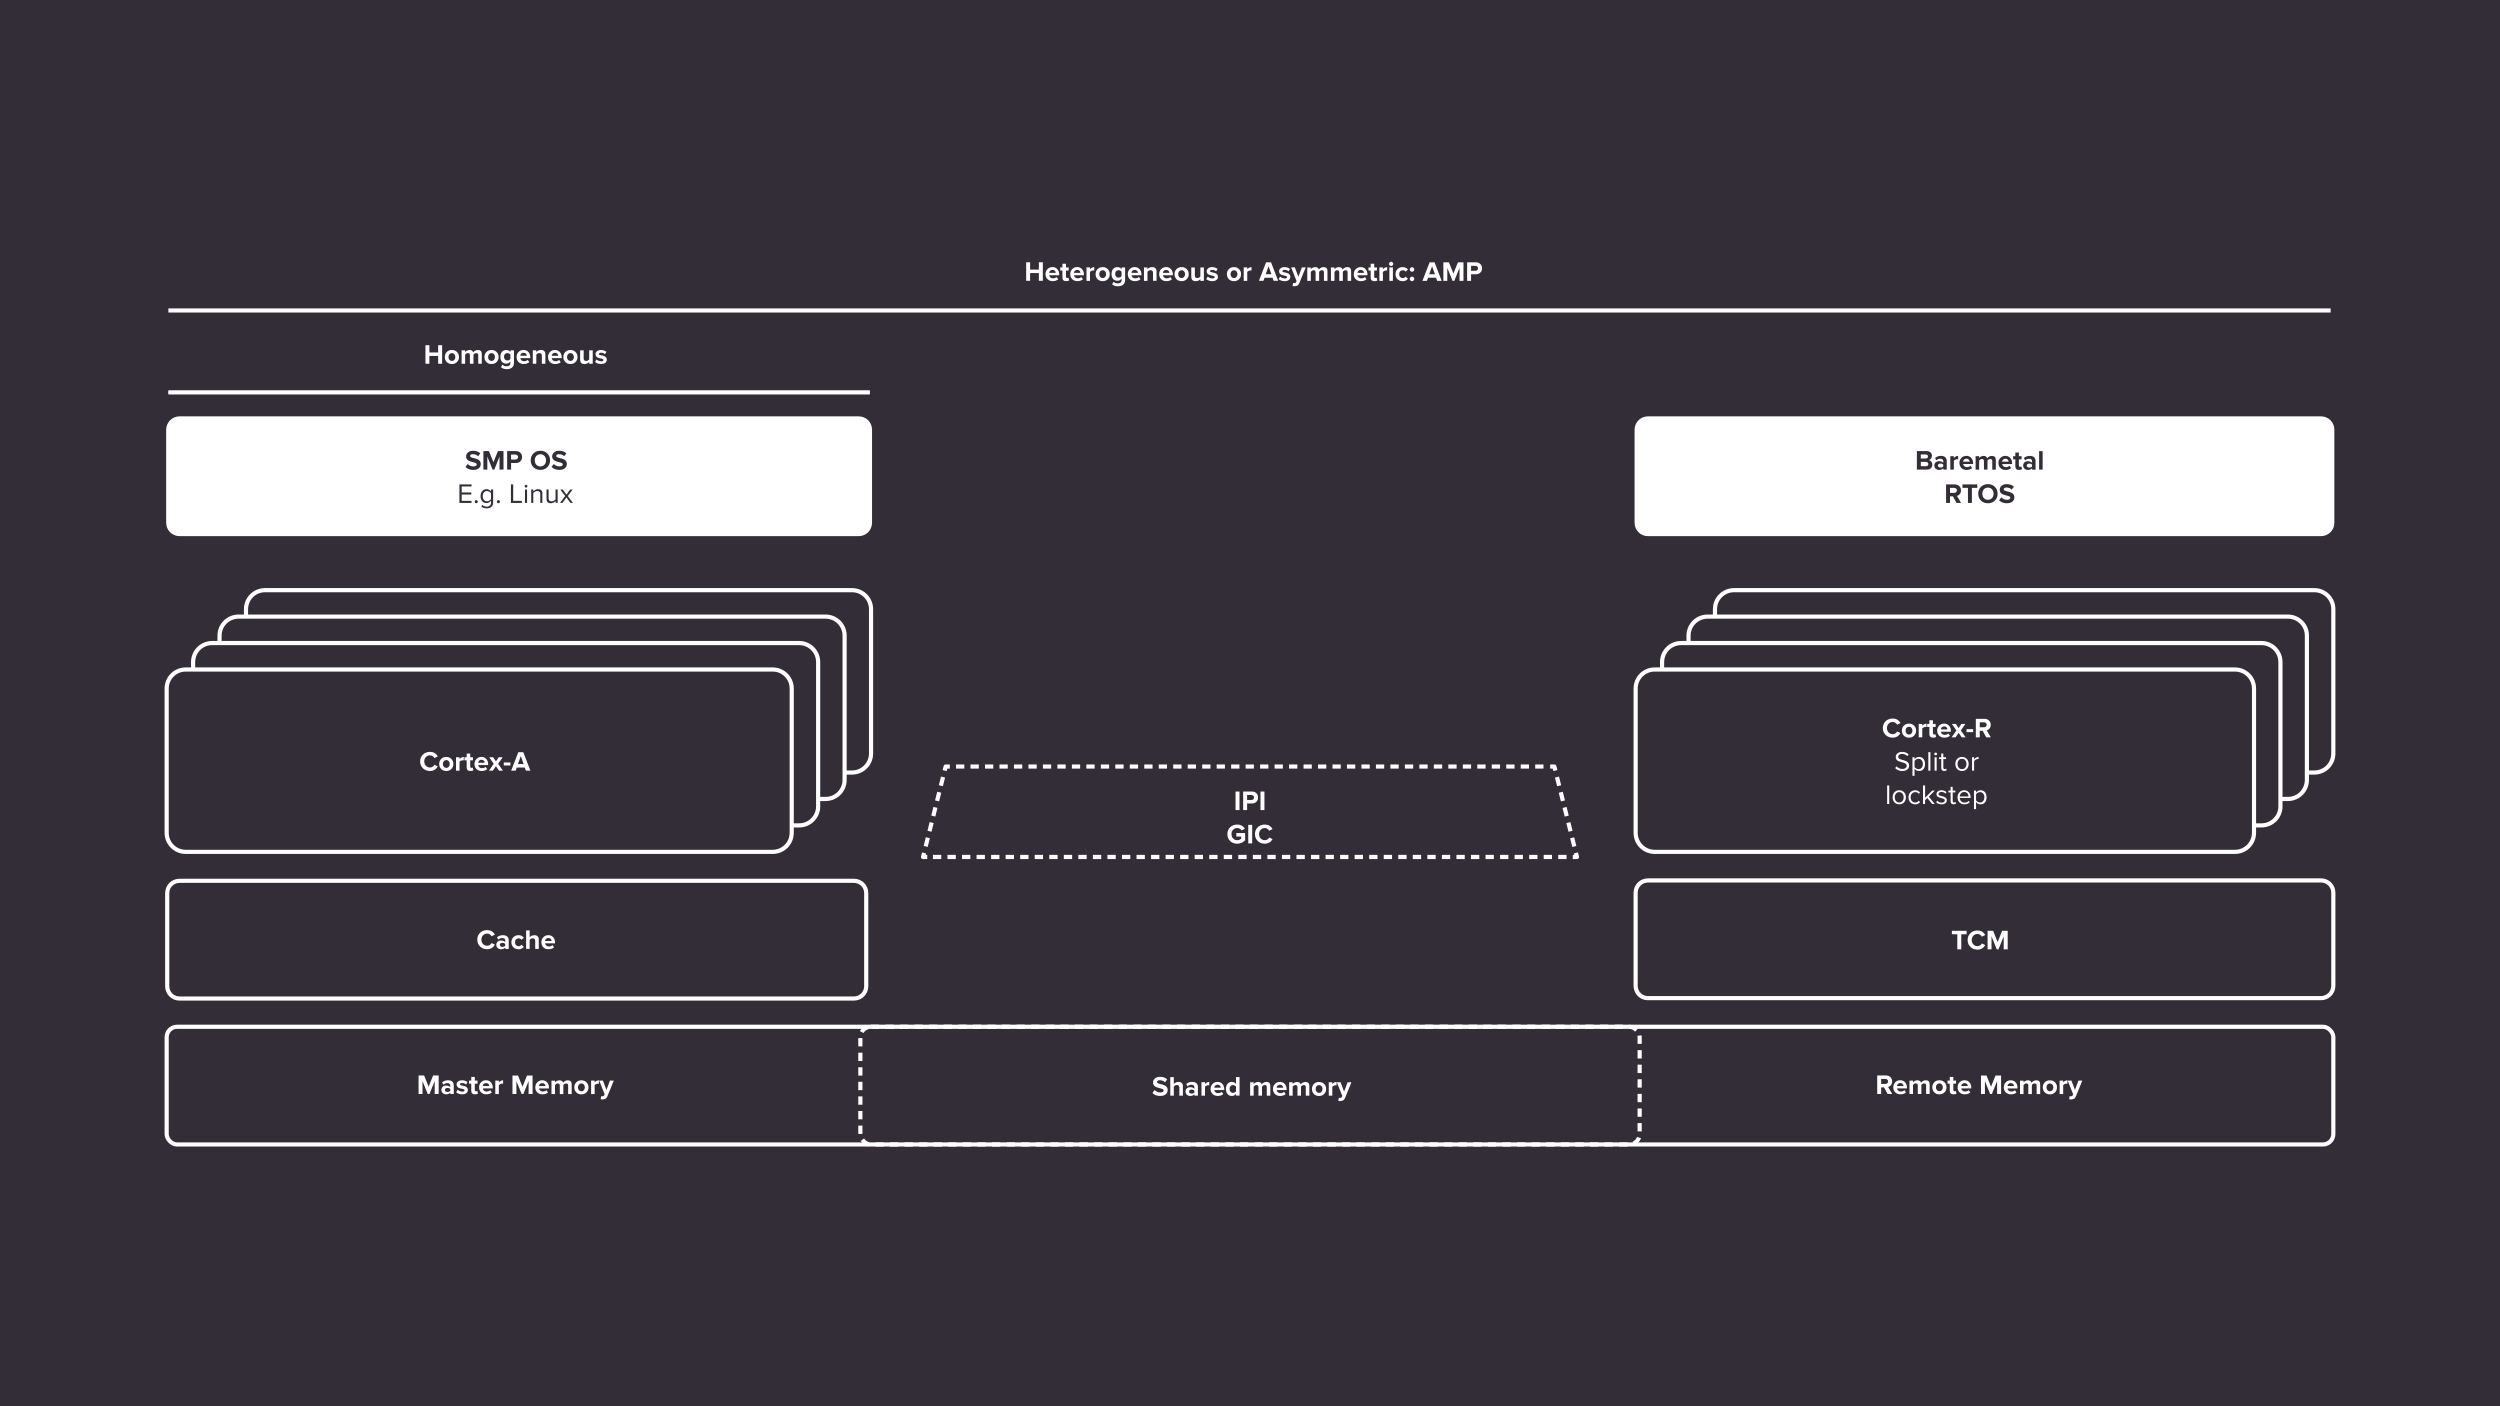
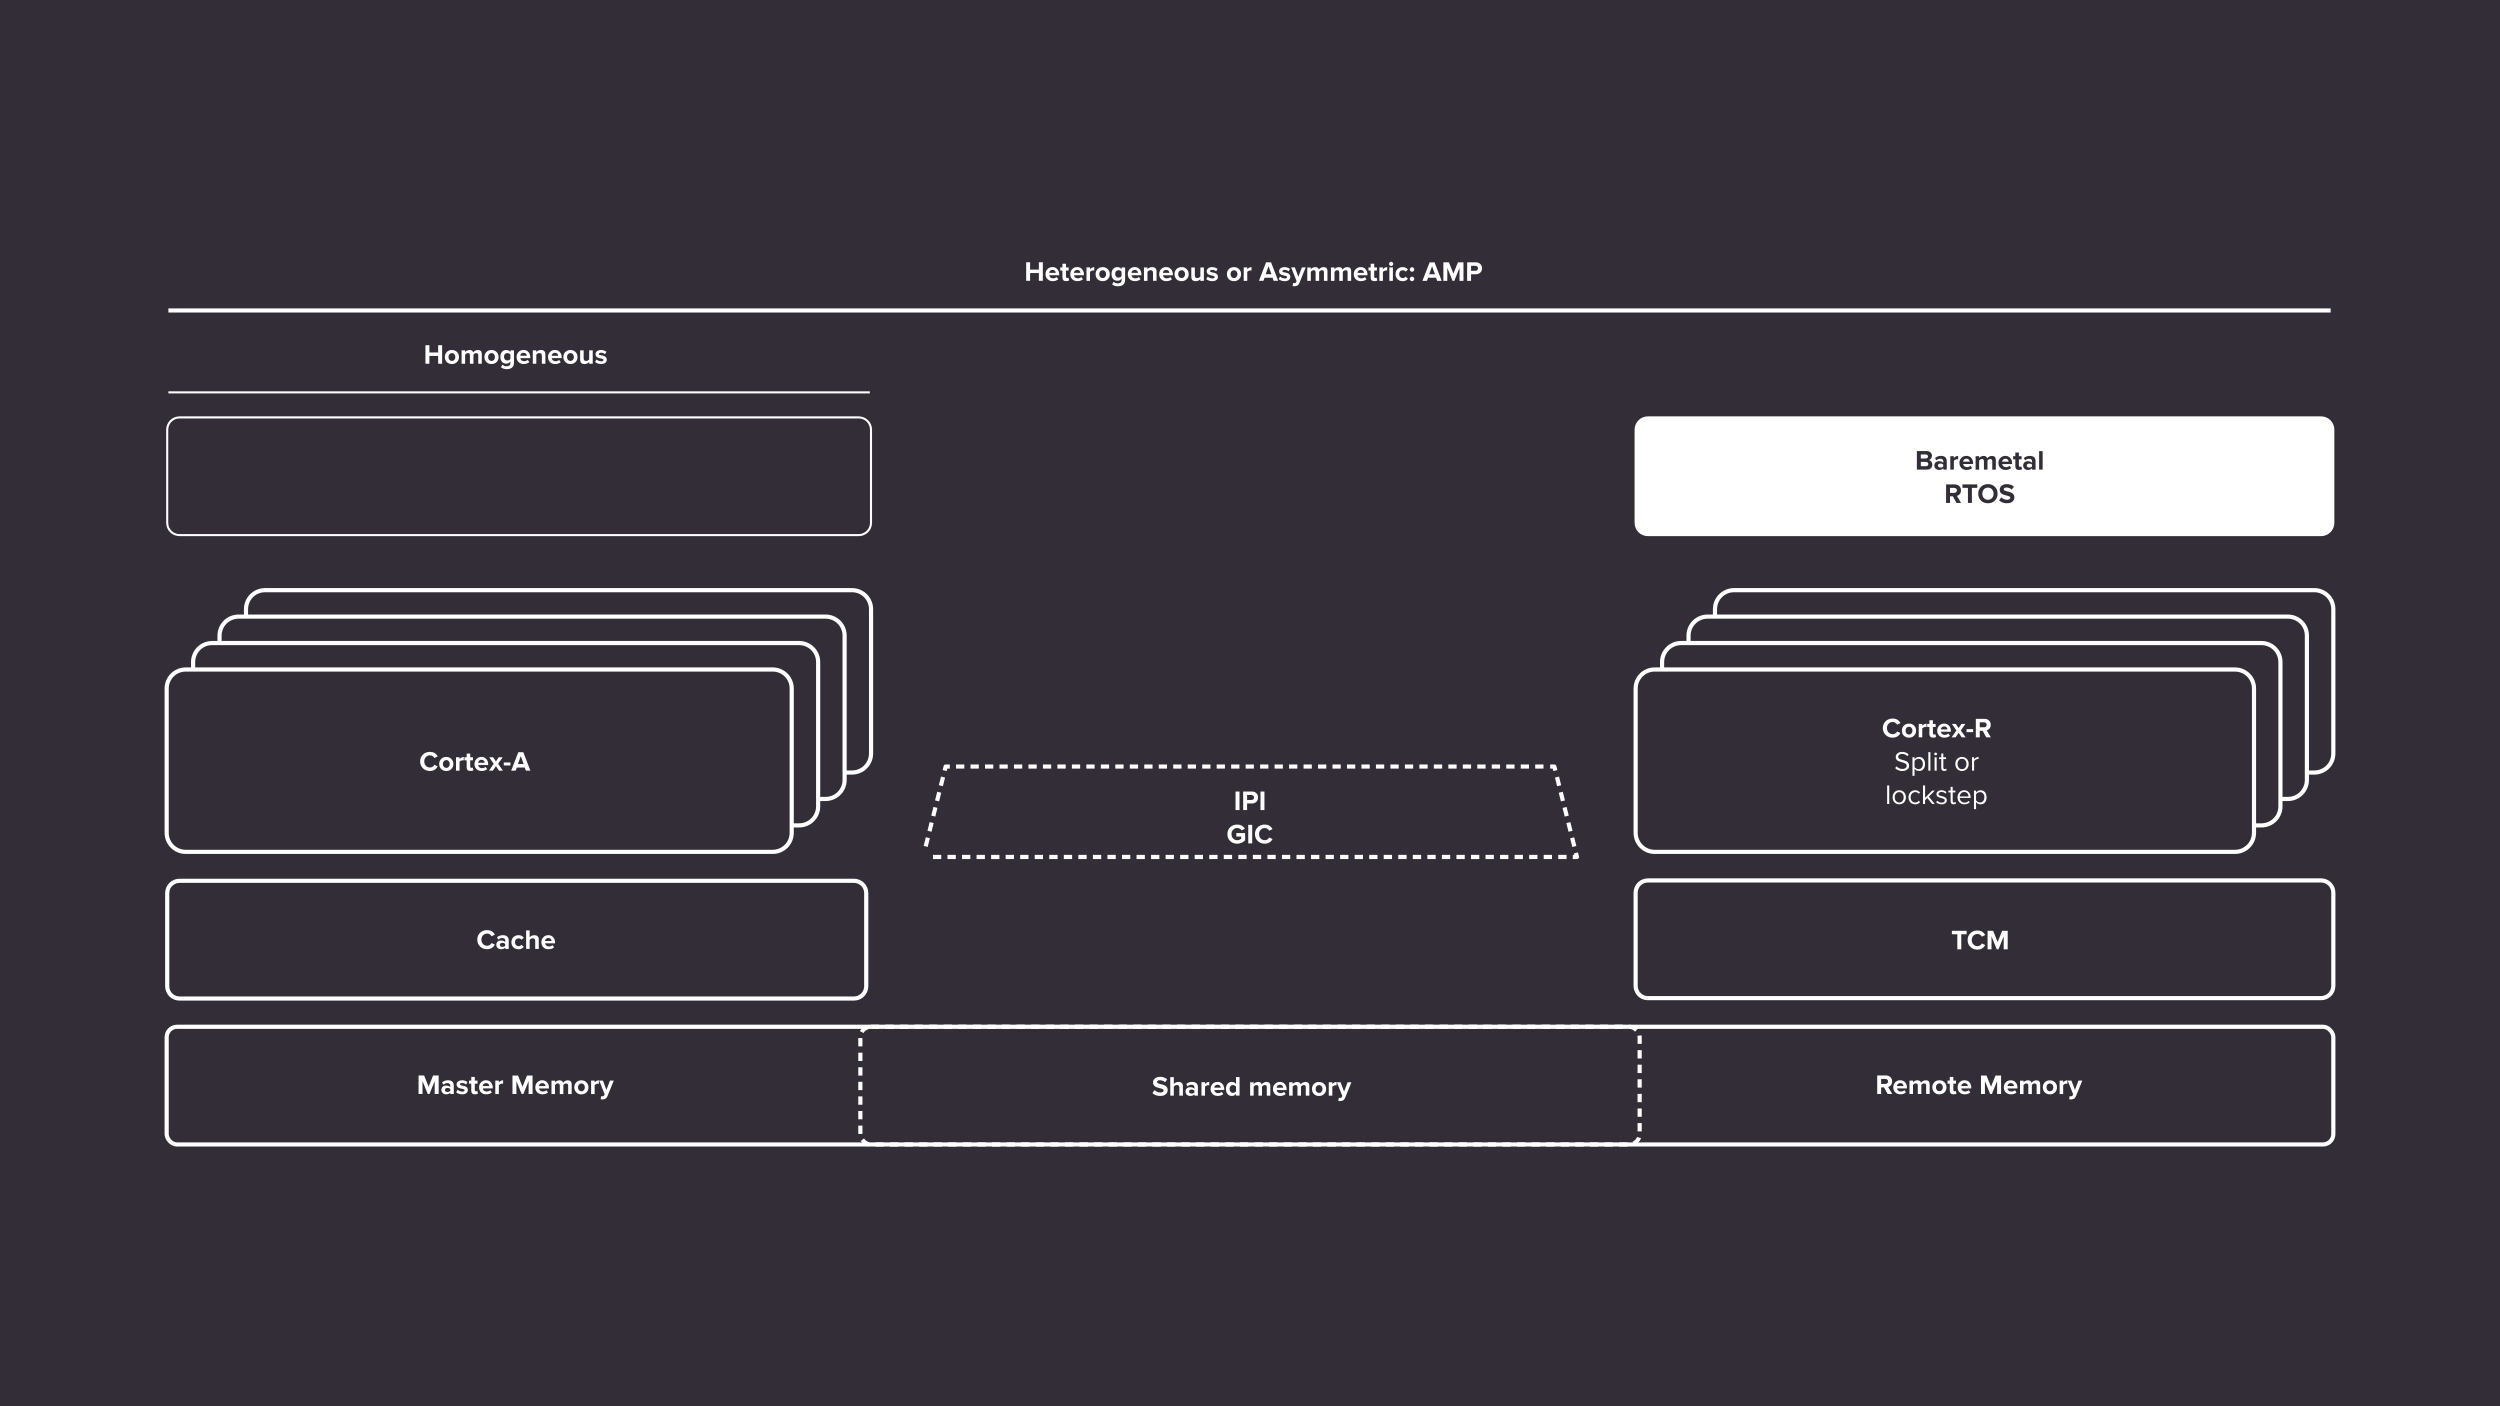
<svg xmlns="http://www.w3.org/2000/svg" id="Banners" viewBox="0 0 1200 675">
  <g id="lin">
    <rect id="bg" x="-.5" y="-.35" width="1201" height="675.7" style="fill:#332d37;" />
  </g>
  <g>
-     <path d="M80.27,206.24h0c0-3.25,2.64-5.89,5.89-5.89H412.2c1.56,0,3.06,.62,4.16,1.72,1.1,1.1,1.72,2.6,1.72,4.16v44.73c0,3.25-2.64,5.89-5.89,5.89H86.15c-3.25,0-5.89-2.64-5.89-5.89v-44.73Z" style="fill:#fff; fill-rule:evenodd;" />
    <path d="M80.27,206.24h0c0-3.25,2.64-5.89,5.89-5.89H412.2c1.56,0,3.06,.62,4.16,1.72,1.1,1.1,1.72,2.6,1.72,4.16v44.73c0,3.25-2.64,5.89-5.89,5.89H86.15c-3.25,0-5.89-2.64-5.89-5.89v-44.73Z" style="fill:none; stroke:#fff; stroke-linejoin:round;" />
    <path d="M227.2,225.56c-1.57,0-2.82-.47-3.75-1.41l1.03-1.44c.3,.32,.69,.6,1.17,.84,.49,.23,1.04,.34,1.64,.34,.53,0,.92-.1,1.17-.3,.25-.2,.38-.43,.38-.69s-.15-.46-.44-.61c-.29-.16-.99-.37-2.11-.64-1.71-.41-2.56-1.27-2.56-2.58,0-.77,.31-1.41,.92-1.92,.61-.52,1.43-.78,2.45-.78,1.41,0,2.56,.41,3.45,1.23l-1.05,1.39c-.7-.66-1.56-.98-2.58-.98-.42,0-.73,.08-.95,.25-.21,.17-.31,.38-.31,.64,0,.24,.12,.42,.38,.55s.57,.23,.95,.33l1.22,.31c1.7,.43,2.55,1.3,2.55,2.61,0,.88-.32,1.57-.95,2.08-.62,.51-1.49,.77-2.61,.77Zm12.57-.16v-6.22l-2.5,6.22h-.83l-2.52-6.22v6.22h-1.89v-8.89h2.66l2.16,5.38,2.16-5.38h2.67v8.89h-1.91Zm3.66,0v-8.89h4.16c.91,0,1.63,.27,2.17,.8,.55,.53,.83,1.22,.83,2.06s-.28,1.54-.84,2.08c-.55,.53-1.27,.8-2.16,.8h-2.27v3.16h-1.89Zm3.91-4.83c.38,0,.69-.1,.94-.31,.25-.22,.38-.52,.38-.89s-.12-.65-.38-.86c-.25-.22-.56-.33-.94-.33h-2.02v2.39h2.02Zm12.04,4.98c-1.35,0-2.47-.43-3.34-1.28-.86-.86-1.3-1.97-1.3-3.31s.43-2.43,1.3-3.3c.88-.86,1.99-1.3,3.34-1.3s2.47,.43,3.34,1.3c.88,.86,1.31,1.96,1.31,3.3s-.44,2.43-1.31,3.3c-.88,.86-1.99,1.3-3.34,1.3Zm0-1.67c.78,0,1.43-.27,1.94-.8,.51-.54,.77-1.25,.77-2.12s-.25-1.54-.75-2.09c-.49-.55-1.14-.83-1.95-.83s-1.48,.28-1.97,.83c-.48,.55-.72,1.25-.72,2.09s.24,1.56,.73,2.11c.5,.54,1.15,.81,1.95,.81Zm9.13,1.67c-1.57,0-2.82-.47-3.75-1.41l1.03-1.44c.3,.32,.69,.6,1.17,.84,.49,.23,1.04,.34,1.64,.34,.53,0,.92-.1,1.17-.3,.25-.2,.38-.43,.38-.69s-.15-.46-.44-.61c-.29-.16-.99-.37-2.11-.64-1.71-.41-2.56-1.27-2.56-2.58,0-.77,.31-1.41,.92-1.92,.61-.52,1.43-.78,2.45-.78,1.41,0,2.56,.41,3.45,1.23l-1.05,1.39c-.7-.66-1.56-.98-2.58-.98-.42,0-.73,.08-.95,.25-.21,.17-.31,.38-.31,.64,0,.24,.12,.42,.38,.55s.57,.23,.95,.33l1.22,.31c1.7,.43,2.55,1.3,2.55,2.61,0,.88-.32,1.57-.95,2.08-.62,.51-1.49,.77-2.61,.77Z" style="fill:#332d37;" />
    <path d="M220.52,241.41v-8.89h5.81v.98h-4.72v2.88h4.62v.98h-4.62v3.06h4.72v.98h-5.81Zm8.07,.14c-.21,0-.39-.07-.53-.22-.14-.15-.2-.32-.2-.52,0-.21,.07-.38,.2-.52,.15-.15,.32-.22,.53-.22s.38,.07,.52,.22c.15,.14,.22,.31,.22,.52s-.07,.37-.22,.52c-.14,.15-.31,.22-.52,.22Zm5.02,2.47c-.54,0-1.02-.07-1.42-.2-.4-.12-.79-.38-1.17-.75l.52-.75c.26,.32,.56,.55,.89,.67,.33,.14,.73,.2,1.19,.2,.67,0,1.18-.17,1.53-.52,.36-.33,.55-.8,.55-1.41v-.92c-.24,.32-.55,.59-.92,.81s-.79,.33-1.25,.33c-.86,0-1.56-.31-2.08-.92-.52-.61-.78-1.42-.78-2.41s.27-1.84,.8-2.44c.53-.6,1.22-.91,2.06-.91,.9,0,1.62,.38,2.17,1.12v-.97h1v6.25c0,.91-.27,1.6-.81,2.08-.53,.48-1.29,.72-2.27,.72Zm.16-3.41c.36,0,.72-.1,1.08-.3,.36-.2,.65-.45,.84-.77v-2.81c-.2-.3-.48-.55-.84-.73-.36-.2-.72-.3-1.08-.3-.64,0-1.14,.23-1.52,.69-.36,.45-.55,1.04-.55,1.77s.19,1.33,.56,1.78c.39,.45,.89,.67,1.5,.67Zm5.45,.94c-.21,0-.39-.07-.53-.22-.14-.15-.2-.32-.2-.52,0-.21,.07-.38,.2-.52,.15-.15,.32-.22,.53-.22s.38,.07,.52,.22c.15,.14,.22,.31,.22,.52s-.07,.37-.22,.52c-.14,.15-.31,.22-.52,.22Zm6.02-.14v-8.89h1.09v7.91h4.14v.98h-5.23Zm7.25-7.36c-.19,0-.35-.06-.48-.19-.12-.14-.19-.3-.19-.48,0-.18,.06-.33,.19-.47,.14-.14,.3-.2,.48-.2,.18,0,.33,.07,.47,.2,.14,.14,.2,.29,.2,.47,0,.19-.07,.35-.2,.48-.14,.12-.29,.19-.47,.19Zm-.5,7.36v-6.44h1v6.44h-1Zm7.34,0v-4.22c0-.56-.13-.95-.39-1.16-.26-.22-.61-.33-1.05-.33-.38,0-.74,.1-1.11,.3-.35,.2-.62,.43-.8,.7v4.7h-1v-6.44h1v.94c.27-.32,.61-.58,1.02-.78,.41-.21,.83-.31,1.28-.31,1.36,0,2.05,.69,2.05,2.08v4.52h-1Zm7.34,0v-.91c-.25,.28-.58,.53-.98,.75-.4,.21-.83,.31-1.31,.31-1.36,0-2.05-.68-2.05-2.05v-4.55h1v4.23c0,.51,.11,.89,.34,1.12,.23,.23,.59,.34,1.09,.34,.4,0,.77-.09,1.11-.28,.34-.2,.61-.43,.8-.69v-4.73h1v6.44h-1Zm7.17,0l-1.94-2.64-1.92,2.64h-1.16l2.47-3.31-2.33-3.12h1.16l1.78,2.45,1.8-2.45h1.16l-2.33,3.12,2.47,3.31h-1.16Z" style="fill:#332d37;" />
    <path d="M785.11,206.24h0c0-3.25,2.64-5.89,5.89-5.89h323.11c1.56,0,3.06,.62,4.16,1.72,1.1,1.1,1.72,2.6,1.72,4.16v44.73c0,3.25-2.64,5.89-5.89,5.89h-323.11c-3.25,0-5.89-2.64-5.89-5.89v-44.73Z" style="fill:#fff; fill-rule:evenodd;" />
    <path d="M785.11,206.24h0c0-3.25,2.64-5.89,5.89-5.89h323.11c1.56,0,3.06,.62,4.16,1.72,1.1,1.1,1.72,2.6,1.72,4.16v44.73c0,3.25-2.64,5.89-5.89,5.89h-323.11c-3.25,0-5.89-2.64-5.89-5.89v-44.73Z" style="fill:none; stroke:#fff; stroke-linejoin:round;" />
    <g>
      <path d="M920.1,225.41v-8.89h4.69c.77,0,1.39,.21,1.84,.62,.47,.42,.7,.96,.7,1.64,0,.53-.15,.98-.44,1.36-.28,.36-.65,.59-1.09,.69,.47,.06,.87,.3,1.2,.72,.34,.41,.52,.89,.52,1.45,0,.72-.23,1.3-.7,1.75-.46,.44-1.09,.66-1.89,.66h-4.83Zm4.27-5.33c.32,0,.58-.09,.77-.27,.19-.18,.28-.41,.28-.7s-.09-.51-.28-.69c-.19-.19-.44-.28-.77-.28h-2.38v1.94h2.38Zm.08,3.69c.35,0,.63-.09,.83-.27,.21-.19,.31-.44,.31-.77,0-.28-.1-.52-.3-.72-.2-.21-.48-.31-.84-.31h-2.45v2.06h2.45Zm8.32,1.64v-.67c-.47,.55-1.15,.83-2.03,.83-.62,0-1.16-.2-1.59-.59-.44-.4-.66-.91-.66-1.53s.21-1.14,.62-1.52c.42-.38,.96-.56,1.62-.56,.92,0,1.59,.26,2.03,.78v-.86c0-.33-.13-.6-.39-.8-.25-.2-.59-.3-1.02-.3-.72,0-1.35,.26-1.89,.77l-.64-1.12c.79-.68,1.73-1.02,2.81-1.02,.91,0,1.6,.21,2.08,.64,.49,.42,.73,1.02,.73,1.8v4.16h-1.69Zm-1.36-.98c.62,0,1.08-.19,1.36-.56v-.8c-.28-.38-.73-.56-1.36-.56-.33,0-.62,.08-.86,.25-.24,.17-.36,.41-.36,.72s.12,.54,.36,.7c.24,.17,.53,.25,.86,.25Zm4.74,.98v-6.44h1.69v.88c.23-.28,.53-.52,.89-.72,.38-.21,.76-.31,1.16-.31v1.66l-.45-.05c-.3,0-.61,.07-.92,.22-.3,.14-.53,.31-.67,.52v4.25h-1.69Zm7.81,.16c-1.01,0-1.84-.31-2.48-.94-.64-.62-.95-1.44-.95-2.44s.32-1.77,.95-2.41c.64-.65,1.43-.97,2.39-.97s1.72,.33,2.31,.98c.6,.65,.91,1.5,.91,2.56v.38h-4.78c.05,.41,.23,.76,.55,1.05,.31,.29,.74,.44,1.3,.44,.27,0,.57-.05,.89-.16,.33-.11,.61-.28,.83-.48l.75,1.09c-.32,.29-.72,.52-1.19,.67-.47,.15-.96,.22-1.47,.22Zm1.48-3.98c-.03-.43-.19-.77-.48-1.03-.29-.26-.66-.39-1.09-.39s-.82,.14-1.11,.41c-.28,.27-.44,.61-.48,1.02h3.17Zm10.85,3.83v-4.06c0-.69-.32-1.03-.97-1.03-.3,0-.57,.08-.8,.25-.23,.16-.41,.32-.53,.5v4.34h-1.7v-4.06c0-.69-.32-1.03-.97-1.03-.29,0-.56,.08-.8,.25-.23,.17-.41,.34-.53,.52v4.33h-1.69v-6.44h1.69v.84c.16-.24,.44-.46,.84-.67,.42-.22,.84-.33,1.27-.33,.93,0,1.52,.39,1.78,1.17,.21-.33,.52-.61,.92-.83,.41-.23,.84-.34,1.3-.34,1.26,0,1.89,.65,1.89,1.94v4.66h-1.7Zm6.39,.16c-1.01,0-1.84-.31-2.48-.94-.64-.62-.95-1.44-.95-2.44s.32-1.77,.95-2.41c.64-.65,1.43-.97,2.39-.97s1.72,.33,2.31,.98c.6,.65,.91,1.5,.91,2.56v.38h-4.78c.05,.41,.23,.76,.55,1.05,.31,.29,.74,.44,1.3,.44,.27,0,.57-.05,.89-.16,.33-.11,.61-.28,.83-.48l.75,1.09c-.32,.29-.72,.52-1.19,.67-.47,.15-.96,.22-1.47,.22Zm1.48-3.98c-.03-.43-.19-.77-.48-1.03-.29-.26-.66-.39-1.09-.39s-.82,.14-1.11,.41c-.28,.27-.44,.61-.48,1.02h3.17Zm5.03,3.98c-1.22,0-1.83-.58-1.83-1.75v-3.36h-1.06v-1.48h1.06v-1.77h1.7v1.77h1.31v1.48h-1.31v2.91c0,.2,.05,.36,.16,.5,.1,.14,.25,.2,.44,.2,.26,0,.45-.06,.58-.19l.36,1.28c-.29,.27-.76,.41-1.41,.41Zm6.21-.16v-.67c-.47,.55-1.15,.83-2.03,.83-.62,0-1.16-.2-1.59-.59-.44-.4-.66-.91-.66-1.53,0-.64,.21-1.14,.62-1.52,.42-.38,.96-.56,1.62-.56,.92,0,1.59,.26,2.03,.78v-.86c0-.33-.13-.6-.39-.8-.25-.2-.59-.3-1.02-.3-.72,0-1.35,.26-1.89,.77l-.64-1.12c.79-.68,1.73-1.02,2.81-1.02,.91,0,1.6,.21,2.08,.64,.49,.42,.73,1.02,.73,1.8v4.16h-1.69Zm-1.36-.98c.63,0,1.08-.19,1.36-.56v-.8c-.28-.38-.73-.56-1.36-.56-.33,0-.62,.08-.86,.25-.24,.17-.36,.41-.36,.72,0,.3,.12,.54,.36,.7,.24,.17,.53,.25,.86,.25Zm4.74,.98v-8.89h1.69v8.89h-1.69Z" style="fill:#332d37;" />
      <path d="M939.14,241.41l-1.75-3.16h-1.39v3.16h-1.89v-8.89h4.16c.91,0,1.63,.27,2.17,.81,.55,.53,.83,1.21,.83,2.05,0,.7-.19,1.28-.56,1.75-.36,.47-.83,.77-1.39,.89l2,3.39h-2.17Zm-1.14-4.83c.38,0,.69-.1,.94-.31,.26-.22,.39-.52,.39-.89s-.13-.65-.39-.86c-.25-.22-.56-.33-.94-.33h-2v2.39h2Zm6.61,4.83v-7.22h-2.61v-1.67h7.09v1.67h-2.58v7.22h-1.91Zm9.59,.16c-1.35,0-2.47-.43-3.34-1.28-.86-.86-1.3-1.97-1.3-3.31s.43-2.43,1.3-3.3c.88-.86,1.99-1.3,3.34-1.3s2.47,.43,3.34,1.3c.88,.86,1.31,1.96,1.31,3.3s-.44,2.43-1.31,3.3c-.88,.86-1.99,1.3-3.34,1.3Zm0-1.67c.78,0,1.43-.27,1.94-.8,.51-.54,.77-1.25,.77-2.12s-.25-1.54-.75-2.09c-.49-.55-1.14-.83-1.95-.83s-1.48,.28-1.97,.83c-.48,.55-.72,1.25-.72,2.09s.24,1.56,.73,2.11c.5,.54,1.15,.81,1.95,.81Zm9.13,1.67c-1.57,0-2.82-.47-3.75-1.41l1.03-1.44c.3,.32,.69,.6,1.17,.84,.49,.23,1.04,.34,1.64,.34,.53,0,.92-.1,1.17-.3,.25-.2,.38-.43,.38-.69s-.15-.46-.44-.61c-.29-.16-.99-.37-2.11-.64-1.71-.41-2.56-1.27-2.56-2.58,0-.77,.31-1.41,.92-1.92,.61-.52,1.43-.78,2.45-.78,1.41,0,2.56,.41,3.45,1.23l-1.05,1.39c-.7-.66-1.56-.98-2.58-.98-.42,0-.73,.08-.95,.25-.21,.17-.31,.38-.31,.64,0,.24,.12,.42,.38,.55s.57,.23,.95,.33l1.22,.31c1.7,.43,2.55,1.3,2.55,2.61,0,.88-.32,1.57-.95,2.08-.62,.51-1.49,.77-2.61,.77Z" style="fill:#332d37;" />
    </g>
-     <path d="M418.1,292.4h0c0-5.04-4.08-9.12-9.12-9.12H127.2c-2.42,0-4.74,.96-6.45,2.67s-2.67,4.03-2.67,6.45v69.29c0,5.04,4.08,9.12,9.12,9.12H408.98c5.04,0,9.12-4.08,9.12-9.12v-69.29Z" style="fill:#332d37; fill-rule:evenodd;" />
    <path d="M418.1,292.4h0c0-5.04-4.08-9.12-9.12-9.12H127.2c-2.42,0-4.74,.96-6.45,2.67s-2.67,4.03-2.67,6.45v69.29c0,5.04,4.08,9.12,9.12,9.12H408.98c5.04,0,9.12-4.08,9.12-9.12v-69.29Z" style="fill:#332d37; stroke:#fff; stroke-linejoin:round; stroke-width:2px;" />
    <path d="M405.41,305.09h0c0-5.04-4.08-9.12-9.12-9.12H114.5c-2.42,0-4.74,.96-6.45,2.67s-2.67,4.03-2.67,6.45v69.29c0,5.04,4.08,9.12,9.12,9.12H396.29c5.04,0,9.12-4.08,9.12-9.12v-69.29Z" style="fill:#332d37; stroke:#fff; stroke-linejoin:round; stroke-width:2px;" />
    <path d="M392.71,317.78h0c0-5.04-4.08-9.12-9.12-9.12H101.81c-2.42,0-4.74,.96-6.45,2.67s-2.67,4.03-2.67,6.45v69.29c0,5.04,4.08,9.12,9.12,9.12H383.59c5.04,0,9.12-4.08,9.12-9.12v-69.29Z" style="fill:#332d37; stroke:#fff; stroke-linejoin:round; stroke-width:2px;" />
    <path d="M380.02,330.48h0c0-5.04-4.08-9.12-9.12-9.12H89.12c-2.42,0-4.74,.96-6.45,2.67s-2.67,4.03-2.67,6.45v69.29c0,5.04,4.08,9.12,9.12,9.12H370.9c5.04,0,9.12-4.08,9.12-9.12v-69.29Z" style="fill:#332d37; stroke:#fff; stroke-linejoin:round; stroke-width:2px;" />
    <path d="M206.41,370.08c-1.38,0-2.51-.44-3.41-1.31-.89-.88-1.33-1.97-1.33-3.28,0-.88,.2-1.67,.61-2.38,.42-.71,.99-1.26,1.72-1.64s1.53-.58,2.41-.58c1.64,0,2.88,.72,3.72,2.17l-1.62,.8c-.19-.36-.47-.67-.84-.92s-.79-.38-1.25-.38c-.81,0-1.48,.28-2,.84-.52,.55-.78,1.24-.78,2.08s.27,1.57,.8,2.11,1.19,.81,1.98,.81c.46,0,.88-.12,1.25-.36,.38-.25,.66-.56,.84-.94l1.62,.78c-.84,1.46-2.08,2.19-3.72,2.19Zm7.8,0c-1,0-1.82-.32-2.45-.95-.64-.65-.95-1.45-.95-2.42s.32-1.79,.95-2.42,1.45-.95,2.45-.95,1.8,.32,2.44,.95c.65,.64,.97,1.44,.97,2.42s-.32,1.79-.97,2.42c-.64,.64-1.45,.95-2.44,.95Zm0-1.5c.49,0,.89-.18,1.19-.53,.31-.35,.47-.8,.47-1.34s-.16-.99-.47-1.34c-.3-.35-.7-.53-1.19-.53s-.86,.17-1.17,.52-.47,.8-.47,1.36,.16,1.02,.47,1.36,.7,.52,1.17,.52Zm4.67,1.34v-6.44h1.69v.88c.23-.28,.53-.52,.89-.72,.38-.21,.76-.31,1.16-.31v1.66l-.45-.05c-.3,0-.61,.07-.92,.22-.3,.14-.53,.31-.67,.52v4.25h-1.69Zm6.95,.16c-1.22,0-1.83-.58-1.83-1.75v-3.36h-1.06v-1.48h1.06v-1.77h1.7v1.77h1.31v1.48h-1.31v2.91c0,.2,.05,.36,.16,.5,.1,.14,.25,.2,.44,.2,.26,0,.45-.06,.58-.19l.36,1.28c-.29,.27-.76,.41-1.41,.41Zm5.36,0c-1.01,0-1.84-.31-2.48-.94-.64-.62-.95-1.44-.95-2.44s.32-1.77,.95-2.41c.64-.65,1.43-.97,2.39-.97s1.72,.33,2.31,.98c.6,.65,.91,1.5,.91,2.56v.38h-4.78c.05,.41,.23,.76,.55,1.05s.74,.44,1.3,.44c.27,0,.57-.05,.89-.16,.33-.11,.61-.28,.83-.48l.75,1.09c-.32,.29-.72,.52-1.19,.67-.47,.15-.96,.22-1.47,.22Zm1.48-3.98c-.03-.43-.19-.77-.48-1.03-.29-.26-.66-.39-1.09-.39s-.82,.14-1.11,.41c-.28,.27-.44,.61-.48,1.02h3.17Zm6.85,3.83l-1.47-2.17-1.48,2.17h-1.88l2.28-3.31-2.14-3.12h1.89l1.33,1.98,1.31-1.98h1.91l-2.17,3.12,2.31,3.31h-1.89Zm2.3-2.5v-1.44h3.19v1.44h-3.19Zm10.61,2.5l-.55-1.5h-3.81l-.56,1.5h-2.16l3.44-8.89h2.38l3.42,8.89h-2.16Zm-2.45-7l-1.39,3.83h2.77l-1.38-3.83Z" style="fill:#fff;" />
    <path d="M1120,292.4h0c0-5.04-4.08-9.12-9.12-9.12h-278.57c-2.42,0-4.74,.96-6.45,2.67-1.71,1.71-2.67,4.03-2.67,6.45l190.7,69.29c0,5.04,4.08,9.12,9.12,9.12h87.87c5.04,0,9.12-4.08,9.12-9.12v-69.29Z" style="fill:#332d37; fill-rule:evenodd;" />
    <path d="M1120,292.4h0c0-5.04-4.08-9.12-9.12-9.12h-278.57c-2.42,0-4.74,.96-6.45,2.67-1.71,1.71-2.67,4.03-2.67,6.45v69.29c0,5.04,4.08,9.12,9.12,9.12h278.57c5.04,0,9.12-4.08,9.12-9.12v-69.29Z" style="fill:#332d37; stroke:#fff; stroke-linejoin:round; stroke-width:2px;" />
    <path d="M1107.31,305.09h0c0-5.04-4.08-9.12-9.12-9.12h-278.57c-2.42,0-4.74,.96-6.45,2.67-1.71,1.71-2.67,4.03-2.67,6.45v69.29c0,5.04,4.08,9.12,9.12,9.12h278.57c5.04,0,9.12-4.08,9.12-9.12v-69.29Z" style="fill:#332d37; stroke:#fff; stroke-linejoin:round; stroke-width:2px;" />
    <path d="M1024.19,346.88c-1.93,0-3.51-.61-4.75-1.83-1.24-1.23-1.86-2.77-1.86-4.61,0-1.22,.29-2.32,.86-3.31,.58-1,1.38-1.77,2.39-2.31,1.02-.54,2.14-.81,3.36-.81,2.29,0,4.03,1.02,5.22,3.05l-2.28,1.12c-.26-.51-.65-.94-1.17-1.28-.52-.35-1.11-.53-1.77-.53-1.12,0-2.06,.39-2.8,1.17-.73,.77-1.09,1.74-1.09,2.91s.37,2.19,1.11,2.95c.75,.76,1.68,1.14,2.78,1.14,.66,0,1.24-.17,1.77-.52s.91-.78,1.17-1.3l2.28,1.11c-1.19,2.03-2.93,3.05-5.22,3.05Zm10.93,0c-1.4,0-2.54-.45-3.44-1.34-.89-.9-1.33-2.03-1.33-3.39s.44-2.49,1.33-3.38,2.04-1.34,3.44-1.34,2.53,.45,3.42,1.34c.9,.89,1.34,2.01,1.34,3.38s-.45,2.52-1.34,3.41c-.9,.89-2.04,1.33-3.42,1.33Zm0-2.11c.68,0,1.23-.24,1.66-.73,.44-.49,.66-1.12,.66-1.89s-.22-1.37-.66-1.86c-.43-.5-.98-.75-1.66-.75s-1.22,.24-1.66,.72c-.43,.48-.64,1.11-.64,1.89s.21,1.43,.64,1.91c.44,.48,.99,.72,1.66,.72Zm6.52,1.89v-9.02h2.38v1.23c.32-.4,.74-.73,1.25-1.02,.52-.29,1.06-.44,1.62-.44v2.31l-.66-.06c-.43,0-.85,.1-1.28,.31-.43,.2-.74,.44-.94,.72v5.95h-2.38Zm9.75,.22c-1.71,0-2.56-.82-2.56-2.45v-4.7h-1.48v-2.08h1.48v-2.45h2.39v2.45h1.83v2.08h-1.83v4.06c0,.29,.07,.53,.2,.72,.15,.18,.35,.27,.61,.27,.37,0,.65-.08,.83-.25l.5,1.78c-.41,.39-1.06,.58-1.97,.58Zm7.51,0c-1.42,0-2.57-.44-3.47-1.31s-1.34-2.02-1.34-3.42,.44-2.46,1.33-3.36c.9-.91,2.01-1.36,3.34-1.36s2.41,.46,3.25,1.38c.84,.91,1.27,2.1,1.27,3.59v.52h-6.7c.07,.57,.33,1.07,.77,1.48,.45,.41,1.06,.61,1.83,.61,.38,0,.79-.08,1.25-.23s.84-.38,1.16-.67l1.05,1.53c-.45,.42-1.01,.73-1.67,.94-.66,.21-1.34,.31-2.05,.31Zm2.08-5.58c-.04-.59-.27-1.07-.69-1.44-.41-.36-.92-.55-1.53-.55s-1.14,.19-1.53,.56-.62,.85-.69,1.42h4.44Zm9.58,5.36l-2.05-3.05-2.08,3.05h-2.62l3.19-4.62-3-4.39h2.64l1.88,2.78,1.84-2.78h2.66l-3.03,4.39,3.23,4.62h-2.66Zm3.22-3.5v-2.02h4.47v2.02h-4.47Zm14.85,3.5l-.77-2.11h-5.33l-.8,2.11h-3.02l4.81-12.44h3.33l4.78,12.44h-3.02Zm-3.44-9.8l-1.94,5.36h3.89l-1.95-5.36Z" style="fill:#fff;" />
    <path d="M1094.61,317.78h0c0-5.04-4.08-9.12-9.12-9.12h-278.57c-2.42,0-4.74,.96-6.45,2.67-1.71,1.71-2.67,4.03-2.67,6.45v69.29c0,5.04,4.08,9.12,9.12,9.12h278.57c5.04,0,9.12-4.08,9.12-9.12v-69.29Z" style="fill:#332d37; stroke:#fff; stroke-linejoin:round; stroke-width:2px;" />
    <path d="M1011.5,359.57c-1.93,0-3.51-.61-4.75-1.83-1.24-1.23-1.86-2.77-1.86-4.61,0-1.22,.29-2.32,.86-3.31,.58-1,1.38-1.77,2.39-2.31,1.02-.54,2.14-.81,3.36-.81,2.29,0,4.03,1.02,5.22,3.05l-2.28,1.12c-.26-.51-.65-.94-1.17-1.28-.52-.35-1.11-.53-1.77-.53-1.12,0-2.06,.39-2.8,1.17-.73,.77-1.09,1.74-1.09,2.91s.37,2.19,1.11,2.95c.75,.76,1.68,1.14,2.78,1.14,.66,0,1.24-.17,1.77-.52,.52-.34,.91-.78,1.17-1.3l2.28,1.11c-1.19,2.03-2.93,3.05-5.22,3.05Zm10.93,0c-1.4,0-2.54-.45-3.44-1.34-.89-.9-1.33-2.03-1.33-3.39s.44-2.49,1.33-3.38c.9-.9,2.04-1.34,3.44-1.34s2.53,.45,3.42,1.34c.9,.89,1.34,2.01,1.34,3.38s-.45,2.52-1.34,3.41-2.04,1.33-3.42,1.33Zm0-2.11c.68,0,1.23-.24,1.66-.73,.44-.49,.66-1.12,.66-1.89s-.22-1.37-.66-1.86c-.43-.5-.98-.75-1.66-.75s-1.22,.24-1.66,.72c-.43,.48-.64,1.11-.64,1.89s.21,1.43,.64,1.91c.44,.48,.99,.72,1.66,.72Zm6.52,1.89v-9.02h2.38v1.23c.32-.4,.74-.73,1.25-1.02,.52-.29,1.06-.44,1.62-.44v2.31l-.66-.06c-.43,0-.85,.1-1.28,.31-.43,.2-.74,.44-.94,.72v5.95h-2.38Zm9.75,.22c-1.71,0-2.56-.82-2.56-2.45v-4.7h-1.48v-2.08h1.48v-2.45h2.39v2.45h1.83v2.08h-1.83v4.06c0,.29,.07,.53,.2,.72,.15,.18,.35,.27,.61,.27,.37,0,.65-.08,.83-.25l.5,1.78c-.41,.39-1.06,.58-1.97,.58Zm7.51,0c-1.42,0-2.57-.44-3.47-1.31-.9-.88-1.34-2.02-1.34-3.42s.44-2.46,1.33-3.36c.9-.91,2.01-1.36,3.34-1.36s2.41,.46,3.25,1.38c.84,.91,1.27,2.1,1.27,3.59v.52h-6.7c.07,.57,.33,1.07,.77,1.48,.45,.41,1.06,.61,1.83,.61,.38,0,.79-.08,1.25-.23,.46-.16,.84-.38,1.16-.67l1.05,1.53c-.45,.42-1.01,.73-1.67,.94-.66,.21-1.34,.31-2.05,.31Zm2.08-5.58c-.04-.59-.27-1.07-.69-1.44-.41-.36-.92-.55-1.53-.55s-1.14,.19-1.53,.56c-.4,.38-.62,.85-.69,1.42h4.44Zm9.58,5.36l-2.05-3.05-2.08,3.05h-2.62l3.19-4.62-3-4.39h2.64l1.88,2.78,1.84-2.78h2.66l-3.03,4.39,3.23,4.62h-2.66Zm3.22-3.5v-2.02h4.47v2.02h-4.47Zm14.85,3.5l-.77-2.11h-5.33l-.8,2.11h-3.02l4.81-12.44h3.33l4.78,12.44h-3.02Zm-3.44-9.8l-1.94,5.36h3.89l-1.95-5.36Z" style="fill:#fff;" />
    <path d="M1081.92,330.48h0c0-5.04-4.08-9.12-9.12-9.12h-278.57c-2.42,0-4.74,.96-6.45,2.67-1.71,1.71-2.67,4.03-2.67,6.45v69.29c0,5.04,4.08,9.12,9.12,9.12h278.57c5.04,0,9.12-4.08,9.12-9.12v-69.29Z" style="fill:#332d37; stroke:#fff; stroke-linejoin:round; stroke-width:2px;" />
    <g>
      <path d="M908.51,354.08c-1.38,0-2.51-.44-3.41-1.31-.89-.88-1.33-1.97-1.33-3.28,0-.88,.2-1.67,.61-2.38,.42-.71,.99-1.26,1.72-1.64s1.53-.58,2.41-.58c1.64,0,2.88,.72,3.72,2.17l-1.62,.8c-.19-.36-.47-.67-.84-.92s-.79-.38-1.25-.38c-.81,0-1.48,.28-2,.84-.52,.55-.78,1.24-.78,2.08s.27,1.57,.8,2.11,1.19,.81,1.98,.81c.46,0,.88-.12,1.25-.36,.38-.25,.66-.56,.84-.94l1.62,.78c-.84,1.46-2.08,2.19-3.72,2.19Zm7.8,0c-1,0-1.82-.32-2.45-.95-.64-.65-.95-1.45-.95-2.42,0-.98,.32-1.79,.95-2.42,.64-.64,1.45-.95,2.45-.95s1.8,.32,2.44,.95c.65,.64,.97,1.44,.97,2.42,0,.98-.32,1.79-.97,2.42-.64,.64-1.45,.95-2.44,.95Zm0-1.5c.49,0,.89-.18,1.19-.53,.31-.35,.47-.8,.47-1.34,0-.54-.16-.99-.47-1.34-.3-.35-.7-.53-1.19-.53s-.86,.17-1.17,.52c-.31,.34-.47,.8-.47,1.36,0,.56,.16,1.02,.47,1.36,.31,.34,.7,.52,1.17,.52Zm4.67,1.34v-6.44h1.69v.88c.23-.28,.53-.52,.89-.72,.38-.21,.76-.31,1.16-.31v1.66l-.45-.05c-.3,0-.61,.07-.92,.22-.3,.14-.53,.31-.67,.52v4.25h-1.69Zm6.95,.16c-1.22,0-1.83-.58-1.83-1.75v-3.36h-1.06v-1.48h1.06v-1.77h1.7v1.77h1.31v1.48h-1.31v2.91c0,.2,.05,.36,.16,.5,.1,.14,.25,.2,.44,.2,.26,0,.45-.06,.58-.19l.36,1.28c-.29,.27-.76,.41-1.41,.41Zm5.36,0c-1.01,0-1.84-.31-2.48-.94-.64-.62-.95-1.44-.95-2.44s.32-1.77,.95-2.41c.64-.65,1.43-.97,2.39-.97s1.72,.33,2.31,.98c.6,.65,.91,1.5,.91,2.56v.38h-4.78c.05,.41,.23,.76,.55,1.05s.74,.44,1.3,.44c.27,0,.57-.05,.89-.16,.33-.11,.61-.28,.83-.48l.75,1.09c-.32,.29-.72,.52-1.19,.67-.47,.15-.96,.22-1.47,.22Zm1.48-3.98c-.03-.43-.19-.77-.48-1.03-.29-.26-.66-.39-1.09-.39s-.82,.14-1.11,.41c-.28,.27-.44,.61-.48,1.02h3.17Zm6.85,3.83l-1.47-2.17-1.48,2.17h-1.88l2.28-3.31-2.14-3.12h1.89l1.33,1.98,1.31-1.98h1.91l-2.17,3.12,2.31,3.31h-1.89Zm2.3-2.5v-1.44h3.19v1.44h-3.19Zm9.5,2.5l-1.75-3.16h-1.39v3.16h-1.89v-8.89h4.16c.91,0,1.63,.27,2.17,.81,.55,.53,.83,1.21,.83,2.05,0,.7-.19,1.28-.56,1.75-.36,.47-.83,.77-1.39,.89l2,3.39h-2.17Zm-1.14-4.83c.38,0,.69-.1,.94-.31,.26-.22,.39-.52,.39-.89s-.13-.65-.39-.86c-.25-.22-.56-.33-.94-.33h-2v2.39h2Z" style="fill:#fff;" />
      <path d="M913.09,370.08c-1.44,0-2.58-.47-3.42-1.41l.66-.84c.36,.41,.79,.72,1.28,.94,.49,.22,.99,.33,1.52,.33,.65,0,1.16-.14,1.53-.42s.56-.65,.56-1.11c0-.7-.55-1.2-1.66-1.5-1.3-.35-2.14-.63-2.5-.83-.35-.21-.63-.46-.83-.77-.19-.31-.28-.68-.28-1.11,0-.71,.29-1.29,.86-1.75,.57-.47,1.31-.7,2.2-.7,1.33,0,2.39,.41,3.16,1.23l-.67,.81c-.64-.71-1.49-1.06-2.56-1.06-.54,0-.98,.13-1.33,.39-.33,.25-.5,.59-.5,1.02,0,.31,.14,.58,.42,.8s.69,.4,1.23,.53c1.26,.34,2.07,.62,2.44,.84,.38,.22,.66,.49,.86,.83,.21,.32,.31,.71,.31,1.17,0,.82-.3,1.46-.91,1.92-.59,.46-1.39,.69-2.38,.69Zm8.06,0c-.92,0-1.64-.38-2.17-1.12v3.42h-1v-8.89h1v.95c.23-.32,.53-.59,.91-.8,.39-.21,.81-.31,1.27-.31,.86,0,1.56,.3,2.08,.91,.52,.6,.78,1.43,.78,2.47s-.26,1.85-.78,2.47c-.51,.6-1.2,.91-2.08,.91Zm-.25-.89c.61,0,1.11-.22,1.48-.67,.39-.46,.58-1.06,.58-1.81s-.19-1.34-.56-1.8-.88-.69-1.5-.69c-.41,0-.79,.1-1.14,.3-.34,.2-.6,.44-.78,.73v2.91c.18,.28,.44,.53,.78,.73,.35,.2,.73,.3,1.14,.3Zm4.7,.73v-8.89h1v8.89h-1Zm3.5-7.36c-.19,0-.35-.06-.48-.19-.12-.14-.19-.3-.19-.48,0-.18,.06-.33,.19-.47,.14-.14,.3-.2,.48-.2,.18,0,.33,.07,.47,.2,.14,.14,.2,.29,.2,.47,0,.19-.07,.35-.2,.48-.14,.12-.29,.19-.47,.19Zm-.5,7.36v-6.44h1v6.44h-1Zm4.62,.16c-.95,0-1.42-.5-1.42-1.5v-4.22h-1.06v-.88h1.06v-1.77h1v1.77h1.3v.88h-1.3v4c0,.24,.05,.44,.16,.59s.27,.23,.5,.23c.27,0,.49-.09,.67-.27l.3,.75c-.28,.27-.68,.41-1.2,.41Zm8.54,0c-.94,0-1.7-.32-2.3-.95-.59-.64-.89-1.44-.89-2.42,0-1,.3-1.81,.89-2.44,.59-.62,1.36-.94,2.3-.94s1.7,.31,2.3,.94c.59,.62,.89,1.44,.89,2.44,0,.98-.3,1.79-.89,2.42-.59,.64-1.36,.95-2.3,.95Zm0-.89c.62,0,1.14-.23,1.53-.69,.4-.47,.59-1.07,.59-1.8,0-.73-.2-1.32-.59-1.78-.4-.47-.91-.7-1.53-.7s-1.14,.23-1.55,.7c-.4,.46-.59,1.05-.59,1.78,0,.73,.2,1.33,.59,1.8,.4,.46,.91,.69,1.55,.69Zm4.81,.73v-6.44h1v1.05c.59-.79,1.31-1.19,2.14-1.19v1.03l-.39-.03c-.3,0-.64,.11-1,.33-.36,.21-.61,.44-.75,.69v4.56h-1Z" style="fill:#fff;" />
      <path d="M905.83,385.92v-8.89h1v8.89h-1Zm5.81,.16c-.94,0-1.7-.32-2.3-.95s-.89-1.44-.89-2.42,.3-1.81,.89-2.44,1.36-.94,2.3-.94,1.7,.31,2.3,.94,.89,1.44,.89,2.44-.3,1.79-.89,2.42-1.36,.95-2.3,.95Zm0-.89c.62,0,1.14-.23,1.53-.69,.4-.47,.59-1.07,.59-1.8s-.2-1.32-.59-1.78c-.4-.47-.91-.7-1.53-.7s-1.14,.23-1.55,.7c-.4,.46-.59,1.05-.59,1.78s.2,1.33,.59,1.8c.4,.46,.91,.69,1.55,.69Zm7.65,.89c-.95,0-1.72-.32-2.33-.95-.59-.65-.89-1.45-.89-2.42s.3-1.77,.89-2.41c.6-.65,1.38-.97,2.33-.97s1.78,.37,2.36,1.11l-.67,.62c-.41-.56-.95-.84-1.64-.84s-1.19,.23-1.61,.69c-.41,.46-.61,1.06-.61,1.8s.2,1.34,.61,1.8,.94,.69,1.61,.69,1.22-.28,1.64-.84l.67,.62c-.58,.74-1.37,1.11-2.36,1.11Zm8.14-.16l-2.33-2.89-1.06,1.05v1.84h-1v-8.89h1v5.88l3.39-3.42h1.27l-2.86,2.92,2.86,3.52h-1.27Zm4.49,.16c-1.08,0-1.95-.34-2.59-1.02l.52-.72c.22,.25,.52,.47,.89,.66,.38,.18,.79,.27,1.23,.27,.5,0,.88-.1,1.12-.31,.26-.21,.39-.47,.39-.8,0-.28-.14-.5-.42-.66-.27-.17-.79-.34-1.56-.53-.65-.12-1.14-.33-1.48-.62s-.52-.68-.52-1.17c0-.54,.22-.98,.66-1.33s1.02-.52,1.75-.52c.97,0,1.76,.31,2.38,.92l-.45,.7c-.2-.23-.46-.42-.8-.58-.33-.16-.71-.23-1.12-.23-.45,0-.8,.1-1.05,.3-.25,.19-.38,.43-.38,.72,0,.25,.14,.45,.42,.61,.28,.15,.8,.3,1.56,.47,.66,.15,1.15,.38,1.48,.69,.34,.3,.52,.71,.52,1.22,0,.59-.23,1.07-.7,1.42-.46,.34-1.07,.52-1.84,.52Zm5.79,0c-.95,0-1.42-.5-1.42-1.5v-4.22h-1.06v-.88h1.06v-1.77h1v1.77h1.3v.88h-1.3v4c0,.24,.05,.44,.16,.59,.1,.16,.27,.23,.5,.23,.27,0,.49-.09,.67-.27l.3,.75c-.28,.27-.68,.41-1.2,.41Zm5.2,0c-.97,0-1.76-.31-2.38-.94-.6-.64-.91-1.45-.91-2.44,0-.96,.3-1.76,.91-2.41,.6-.65,1.36-.97,2.27-.97s1.67,.32,2.23,.97c.57,.64,.86,1.46,.86,2.48v.25h-5.22c.04,.66,.28,1.19,.72,1.61,.44,.41,.97,.61,1.61,.61,.78,0,1.44-.27,1.98-.81l.48,.66c-.66,.66-1.51,.98-2.56,.98Zm2-3.78c0-.59-.2-1.1-.59-1.52-.39-.42-.9-.62-1.53-.62-.59,0-1.09,.21-1.48,.62-.4,.42-.6,.92-.62,1.52h4.23Zm5.77,3.78c-.92,0-1.64-.38-2.17-1.12v3.42h-1v-8.89h1v.95c.23-.32,.53-.59,.91-.8,.39-.21,.81-.31,1.27-.31,.86,0,1.56,.3,2.08,.91,.52,.6,.78,1.43,.78,2.47s-.26,1.85-.78,2.47c-.51,.6-1.2,.91-2.08,.91Zm-.25-.89c.61,0,1.11-.22,1.48-.67,.39-.46,.58-1.06,.58-1.81s-.19-1.34-.56-1.8-.88-.69-1.5-.69c-.41,0-.79,.1-1.14,.3-.34,.2-.6,.44-.78,.73v2.91c.18,.28,.44,.53,.78,.73,.35,.2,.73,.3,1.14,.3Z" style="fill:#fff;" />
    </g>
    <path d="M80.27,428.68h0c0-3.25,2.64-5.89,5.89-5.89H409.91c1.56,0,3.06,.62,4.16,1.72,1.1,1.1,1.72,2.6,1.72,4.16v44.73c0,3.25-2.64,5.89-5.89,5.89H86.15c-3.25,0-5.89-2.64-5.89-5.89v-44.73Z" style="fill:none; stroke:#fff; stroke-linejoin:round; stroke-width:2px;" />
    <path d="M233.84,455.64c-1.38,0-2.51-.44-3.41-1.31-.89-.88-1.33-1.97-1.33-3.28,0-.88,.2-1.67,.61-2.38,.42-.71,.99-1.26,1.72-1.64,.73-.39,1.53-.58,2.41-.58,1.64,0,2.88,.72,3.72,2.17l-1.62,.8c-.19-.36-.47-.67-.84-.92s-.79-.38-1.25-.38c-.81,0-1.48,.28-2,.84-.52,.55-.78,1.24-.78,2.08s.27,1.57,.8,2.11c.53,.54,1.19,.81,1.98,.81,.46,0,.88-.12,1.25-.36,.38-.25,.66-.56,.84-.94l1.62,.78c-.84,1.46-2.08,2.19-3.72,2.19Zm8.67-.16v-.67c-.47,.55-1.15,.83-2.03,.83-.62,0-1.16-.2-1.59-.59-.44-.4-.66-.91-.66-1.53s.21-1.14,.62-1.52,.96-.56,1.62-.56c.92,0,1.59,.26,2.03,.78v-.86c0-.33-.13-.6-.39-.8-.25-.2-.59-.3-1.02-.3-.72,0-1.35,.26-1.89,.77l-.64-1.12c.79-.68,1.73-1.02,2.81-1.02,.91,0,1.6,.21,2.08,.64,.49,.42,.73,1.02,.73,1.8v4.16h-1.69Zm-1.36-.98c.62,0,1.08-.19,1.36-.56v-.8c-.28-.38-.73-.56-1.36-.56-.33,0-.62,.08-.86,.25-.24,.17-.36,.41-.36,.72s.12,.54,.36,.7c.24,.17,.53,.25,.86,.25Zm7.74,1.14c-1.02,0-1.85-.32-2.48-.95-.62-.65-.94-1.45-.94-2.42s.31-1.77,.94-2.41c.64-.65,1.46-.97,2.48-.97,.66,0,1.19,.12,1.59,.36,.42,.24,.73,.51,.95,.8l-1.11,1.05c-.31-.47-.77-.7-1.36-.7-.52,0-.94,.17-1.27,.52s-.48,.8-.48,1.36,.16,1.01,.48,1.36c.32,.34,.74,.52,1.27,.52,.57,0,1.03-.23,1.36-.7l1.11,1.03c-.22,.3-.54,.57-.95,.81-.41,.24-.94,.36-1.59,.36Zm8.01-.16v-3.92c0-.78-.4-1.17-1.2-1.17-.58,0-1.07,.26-1.47,.77v4.33h-1.69v-8.89h1.69v3.3c.21-.25,.51-.48,.89-.69,.39-.21,.84-.31,1.38-.31,.71,0,1.23,.18,1.58,.55,.34,.35,.52,.84,.52,1.47v4.58h-1.69Zm6.39,.16c-1.01,0-1.84-.31-2.48-.94-.64-.62-.95-1.44-.95-2.44s.32-1.77,.95-2.41c.64-.65,1.43-.97,2.39-.97s1.72,.33,2.31,.98c.6,.65,.91,1.5,.91,2.56v.38h-4.78c.05,.41,.23,.76,.55,1.05,.31,.29,.74,.44,1.3,.44,.27,0,.57-.05,.89-.16,.33-.11,.61-.28,.83-.48l.75,1.09c-.32,.29-.72,.52-1.19,.67-.47,.15-.96,.22-1.47,.22Zm1.48-3.98c-.03-.43-.19-.77-.48-1.03-.29-.26-.66-.39-1.09-.39s-.82,.14-1.11,.41c-.28,.27-.44,.61-.48,1.02h3.17Z" style="fill:#fff;" />
    <path d="M785.11,428.5h0c0-3.25,2.64-5.89,5.89-5.89h323.12c1.56,0,3.06,.62,4.16,1.72,1.1,1.1,1.72,2.6,1.72,4.16v44.73c0,3.25-2.64,5.89-5.89,5.89h-323.12c-3.25,0-5.89-2.64-5.89-5.89v-44.73Z" style="fill:none; stroke:#fff; stroke-linejoin:round; stroke-width:2px;" />
    <path d="M939.51,455.67v-7.22h-2.61v-1.67h7.09v1.67h-2.58v7.22h-1.91Zm9.69,.16c-1.38,0-2.51-.44-3.41-1.31-.89-.88-1.33-1.97-1.33-3.28,0-.88,.2-1.67,.61-2.38,.42-.71,.99-1.26,1.72-1.64,.73-.39,1.53-.58,2.41-.58,1.64,0,2.88,.72,3.72,2.17l-1.62,.8c-.19-.36-.47-.67-.84-.92s-.79-.38-1.25-.38c-.81,0-1.48,.28-2,.84-.52,.55-.78,1.24-.78,2.08s.27,1.57,.8,2.11c.53,.54,1.19,.81,1.98,.81,.46,0,.88-.12,1.25-.36,.38-.25,.66-.56,.84-.94l1.62,.78c-.84,1.46-2.08,2.19-3.72,2.19Zm12.58-.16v-6.22l-2.5,6.22h-.83l-2.52-6.22v6.22h-1.89v-8.89h2.66l2.16,5.38,2.16-5.38h2.67v8.89h-1.91Z" style="fill:#fff;" />
    <path d="M208.65,525.12v-6.22l-2.5,6.22h-.83l-2.52-6.22v6.22h-1.89v-8.89h2.66l2.16,5.38,2.16-5.38h2.67v8.89h-1.91Zm7.49,0v-.67c-.47,.55-1.15,.83-2.03,.83-.62,0-1.16-.2-1.59-.59-.44-.4-.66-.91-.66-1.53s.21-1.14,.62-1.52,.96-.56,1.62-.56c.92,0,1.59,.26,2.03,.78v-.86c0-.33-.13-.6-.39-.8-.25-.2-.59-.3-1.02-.3-.72,0-1.35,.26-1.89,.77l-.64-1.12c.79-.68,1.73-1.02,2.81-1.02,.91,0,1.6,.21,2.08,.64,.49,.42,.73,1.02,.73,1.8v4.16h-1.69Zm-1.36-.98c.62,0,1.08-.19,1.36-.56v-.8c-.28-.38-.73-.56-1.36-.56-.33,0-.62,.08-.86,.25-.24,.17-.36,.41-.36,.72s.12,.54,.36,.7c.24,.17,.53,.25,.86,.25Zm7.05,1.14c-.56,0-1.1-.09-1.61-.27-.51-.18-.93-.42-1.27-.73l.73-1.19c.26,.24,.6,.45,1.02,.62,.43,.18,.83,.27,1.2,.27,.72,0,1.08-.23,1.08-.7,0-.18-.09-.31-.28-.39-.19-.09-.42-.17-.7-.23l-.92-.19c-1.27-.27-1.91-.91-1.91-1.92,0-.59,.24-1.08,.73-1.45s1.12-.56,1.89-.56c1.01,0,1.88,.29,2.61,.88l-.69,1.16c-.19-.2-.45-.37-.8-.52-.33-.15-.7-.22-1.11-.22-.31,0-.56,.06-.75,.19-.18,.11-.27,.26-.27,.44,0,.17,.09,.29,.28,.38,.19,.07,.42,.14,.7,.2,.29,.05,.6,.12,.92,.2,.33,.07,.64,.19,.92,.34,.29,.15,.53,.35,.7,.61,.19,.25,.28,.59,.28,1.03,0,.62-.26,1.12-.77,1.5-.5,.38-1.17,.56-2.02,.56Zm6.2,0c-1.22,0-1.83-.58-1.83-1.75v-3.36h-1.06v-1.48h1.06v-1.77h1.7v1.77h1.31v1.48h-1.31v2.91c0,.2,.05,.36,.16,.5,.1,.14,.25,.2,.44,.2,.26,0,.45-.06,.58-.19l.36,1.28c-.29,.27-.76,.41-1.41,.41Zm5.36,0c-1.01,0-1.84-.31-2.48-.94-.64-.62-.95-1.44-.95-2.44s.32-1.77,.95-2.41c.64-.65,1.43-.97,2.39-.97s1.72,.33,2.31,.98c.6,.65,.91,1.5,.91,2.56v.38h-4.78c.05,.41,.23,.76,.55,1.05,.31,.29,.74,.44,1.3,.44,.27,0,.57-.05,.89-.16,.33-.11,.61-.28,.83-.48l.75,1.09c-.32,.29-.72,.52-1.19,.67-.47,.15-.96,.22-1.47,.22Zm1.48-3.98c-.03-.43-.19-.77-.48-1.03-.29-.26-.66-.39-1.09-.39s-.82,.14-1.11,.41c-.28,.27-.44,.61-.48,1.02h3.17Zm2.87,3.83v-6.44h1.69v.88c.23-.28,.53-.52,.89-.72,.38-.21,.76-.31,1.16-.31v1.66l-.45-.05c-.3,0-.61,.07-.92,.22-.3,.14-.53,.31-.67,.52v4.25h-1.69Zm15.98,0v-6.22l-2.5,6.22h-.83l-2.52-6.22v6.22h-1.89v-8.89h2.66l2.16,5.38,2.16-5.38h2.67v8.89h-1.91Zm6.65,.16c-1.01,0-1.84-.31-2.48-.94-.64-.62-.95-1.44-.95-2.44s.32-1.77,.95-2.41c.64-.65,1.43-.97,2.39-.97s1.72,.33,2.31,.98c.6,.65,.91,1.5,.91,2.56v.38h-4.78c.05,.41,.23,.76,.55,1.05,.31,.29,.74,.44,1.3,.44,.27,0,.57-.05,.89-.16,.33-.11,.61-.28,.83-.48l.75,1.09c-.32,.29-.72,.52-1.19,.67-.47,.15-.96,.22-1.47,.22Zm1.48-3.98c-.03-.43-.19-.77-.48-1.03-.29-.26-.66-.39-1.09-.39s-.82,.14-1.11,.41c-.28,.27-.44,.61-.48,1.02h3.17Zm10.85,3.83v-4.06c0-.69-.32-1.03-.97-1.03-.3,0-.57,.08-.8,.25-.23,.16-.41,.32-.53,.5v4.34h-1.7v-4.06c0-.69-.32-1.03-.97-1.03-.29,0-.56,.08-.8,.25-.23,.17-.41,.34-.53,.52v4.33h-1.69v-6.44h1.69v.84c.16-.24,.44-.46,.84-.67,.42-.22,.84-.33,1.27-.33,.93,0,1.52,.39,1.78,1.17,.21-.33,.52-.61,.92-.83,.41-.23,.84-.34,1.3-.34,1.26,0,1.89,.65,1.89,1.94v4.66h-1.7Zm6.36,.16c-1,0-1.82-.32-2.45-.95-.64-.65-.95-1.45-.95-2.42s.32-1.79,.95-2.42c.64-.64,1.45-.95,2.45-.95s1.8,.32,2.44,.95c.65,.64,.97,1.44,.97,2.42s-.32,1.79-.97,2.42c-.64,.64-1.45,.95-2.44,.95Zm0-1.5c.49,0,.89-.18,1.19-.53,.31-.35,.47-.8,.47-1.34s-.16-.99-.47-1.34c-.3-.35-.7-.53-1.19-.53s-.86,.17-1.17,.52-.47,.8-.47,1.36,.16,1.02,.47,1.36,.7,.52,1.17,.52Zm4.67,1.34v-6.44h1.69v.88c.23-.28,.53-.52,.89-.72,.38-.21,.76-.31,1.16-.31v1.66l-.45-.05c-.3,0-.61,.07-.92,.22-.3,.14-.53,.31-.67,.52v4.25h-1.69Zm4.81,1c.15,.07,.33,.11,.55,.11,.45,0,.74-.16,.89-.47l.23-.55-2.61-6.53h1.81l1.67,4.48,1.69-4.48h1.83l-3.03,7.48c-.24,.6-.57,1.01-.98,1.22-.42,.22-.9,.33-1.45,.34-.31,0-.59-.03-.84-.09l.25-1.52Z" style="fill:#fff;" />
    <path d="M906.09,525.12l-1.75-3.16h-1.39v3.16h-1.89v-8.89h4.16c.91,0,1.63,.27,2.17,.81,.55,.53,.83,1.21,.83,2.05,0,.7-.19,1.28-.56,1.75-.36,.47-.83,.77-1.39,.89l2,3.39h-2.17Zm-1.14-4.83c.38,0,.69-.1,.94-.31,.26-.22,.39-.52,.39-.89s-.13-.65-.39-.86c-.25-.22-.56-.33-.94-.33h-2v2.39h2Zm7.26,4.98c-1.01,0-1.84-.31-2.48-.94-.64-.62-.95-1.44-.95-2.44s.32-1.77,.95-2.41c.64-.65,1.43-.97,2.39-.97s1.72,.33,2.31,.98c.6,.65,.91,1.5,.91,2.56v.38h-4.78c.05,.41,.23,.76,.55,1.05,.31,.29,.74,.44,1.3,.44,.27,0,.57-.05,.89-.16,.33-.11,.61-.28,.83-.48l.75,1.09c-.32,.29-.72,.52-1.19,.67-.47,.15-.96,.22-1.47,.22Zm1.48-3.98c-.03-.43-.19-.77-.48-1.03-.29-.26-.66-.39-1.09-.39s-.82,.14-1.11,.41c-.28,.27-.44,.61-.48,1.02h3.17Zm10.85,3.83v-4.06c0-.69-.32-1.03-.97-1.03-.3,0-.57,.08-.8,.25-.23,.16-.41,.32-.53,.5v4.34h-1.7v-4.06c0-.69-.32-1.03-.97-1.03-.29,0-.56,.08-.8,.25-.23,.17-.41,.34-.53,.52v4.33h-1.69v-6.44h1.69v.84c.16-.24,.44-.46,.84-.67,.42-.22,.84-.33,1.27-.33,.93,0,1.52,.39,1.78,1.17,.21-.33,.52-.61,.92-.83,.41-.23,.84-.34,1.3-.34,1.26,0,1.89,.65,1.89,1.94v4.66h-1.7Zm6.36,.16c-1,0-1.82-.32-2.45-.95-.64-.65-.95-1.45-.95-2.42,0-.98,.32-1.79,.95-2.42,.64-.64,1.45-.95,2.45-.95s1.8,.32,2.44,.95c.65,.64,.97,1.44,.97,2.42,0,.98-.32,1.79-.97,2.42-.64,.64-1.45,.95-2.44,.95Zm0-1.5c.49,0,.89-.18,1.19-.53,.31-.35,.47-.8,.47-1.34,0-.54-.16-.99-.47-1.34-.3-.35-.7-.53-1.19-.53s-.86,.17-1.17,.52c-.31,.34-.47,.8-.47,1.36,0,.56,.16,1.02,.47,1.36,.31,.34,.7,.52,1.17,.52Zm6.82,1.5c-1.22,0-1.83-.58-1.83-1.75v-3.36h-1.06v-1.48h1.06v-1.77h1.7v1.77h1.31v1.48h-1.31v2.91c0,.2,.05,.36,.16,.5,.1,.14,.25,.2,.44,.2,.26,0,.45-.06,.58-.19l.36,1.28c-.29,.27-.76,.41-1.41,.41Zm5.36,0c-1.01,0-1.84-.31-2.48-.94-.64-.62-.95-1.44-.95-2.44s.32-1.77,.95-2.41c.64-.65,1.43-.97,2.39-.97s1.72,.33,2.31,.98c.6,.65,.91,1.5,.91,2.56v.38h-4.78c.05,.41,.23,.76,.55,1.05,.31,.29,.74,.44,1.3,.44,.27,0,.57-.05,.89-.16,.33-.11,.61-.28,.83-.48l.75,1.09c-.32,.29-.72,.52-1.19,.67-.47,.15-.96,.22-1.47,.22Zm1.48-3.98c-.03-.43-.19-.77-.48-1.03-.29-.26-.66-.39-1.09-.39s-.82,.14-1.11,.41c-.28,.27-.44,.61-.48,1.02h3.17Zm14.05,3.83v-6.22l-2.5,6.22h-.83l-2.52-6.22v6.22h-1.89v-8.89h2.66l2.16,5.38,2.16-5.38h2.67v8.89h-1.91Zm6.65,.16c-1.01,0-1.84-.31-2.48-.94-.64-.62-.95-1.44-.95-2.44s.32-1.77,.95-2.41c.64-.65,1.43-.97,2.39-.97s1.72,.33,2.31,.98c.6,.65,.91,1.5,.91,2.56v.38h-4.78c.05,.41,.23,.76,.55,1.05,.31,.29,.74,.44,1.3,.44,.27,0,.57-.05,.89-.16,.33-.11,.61-.28,.83-.48l.75,1.09c-.32,.29-.72,.52-1.19,.67-.47,.15-.96,.22-1.47,.22Zm1.48-3.98c-.03-.43-.19-.77-.48-1.03-.29-.26-.66-.39-1.09-.39s-.82,.14-1.11,.41c-.28,.27-.44,.61-.48,1.02h3.17Zm10.85,3.83v-4.06c0-.69-.32-1.03-.97-1.03-.3,0-.57,.08-.8,.25-.23,.16-.41,.32-.53,.5v4.34h-1.7v-4.06c0-.69-.32-1.03-.97-1.03-.29,0-.56,.08-.8,.25-.23,.17-.41,.34-.53,.52v4.33h-1.69v-6.44h1.69v.84c.16-.24,.44-.46,.84-.67,.42-.22,.84-.33,1.27-.33,.93,0,1.52,.39,1.78,1.17,.21-.33,.52-.61,.92-.83,.41-.23,.84-.34,1.3-.34,1.26,0,1.89,.65,1.89,1.94v4.66h-1.7Zm6.36,.16c-1,0-1.82-.32-2.45-.95-.64-.65-.95-1.45-.95-2.42,0-.98,.32-1.79,.95-2.42,.64-.64,1.45-.95,2.45-.95s1.8,.32,2.44,.95c.65,.64,.97,1.44,.97,2.42,0,.98-.32,1.79-.97,2.42-.64,.64-1.45,.95-2.44,.95Zm0-1.5c.49,0,.89-.18,1.19-.53,.31-.35,.47-.8,.47-1.34,0-.54-.16-.99-.47-1.34-.3-.35-.7-.53-1.19-.53s-.86,.17-1.17,.52c-.31,.34-.47,.8-.47,1.36,0,.56,.16,1.02,.47,1.36,.31,.34,.7,.52,1.17,.52Zm4.67,1.34v-6.44h1.69v.88c.23-.28,.53-.52,.89-.72,.38-.21,.76-.31,1.16-.31v1.66l-.45-.05c-.3,0-.61,.07-.92,.22-.3,.14-.53,.31-.67,.52v4.25h-1.69Zm4.81,1c.15,.07,.33,.11,.55,.11,.45,0,.74-.16,.89-.47l.23-.55-2.61-6.53h1.81l1.67,4.48,1.69-4.48h1.83l-3.03,7.48c-.24,.6-.57,1.01-.98,1.22-.42,.22-.9,.33-1.45,.34-.31,0-.59-.03-.84-.09l.25-1.52Z" style="fill:#fff;" />
    <path d="M556.92,526.06c-1.57,0-2.82-.47-3.75-1.41l1.03-1.44c.3,.32,.69,.6,1.17,.84,.49,.23,1.04,.34,1.64,.34,.53,0,.92-.1,1.17-.3s.38-.43,.38-.69-.15-.46-.44-.61c-.29-.16-.99-.37-2.11-.64-1.71-.41-2.56-1.27-2.56-2.58,0-.77,.31-1.41,.92-1.92,.61-.52,1.43-.78,2.45-.78,1.41,0,2.56,.41,3.45,1.23l-1.05,1.39c-.7-.66-1.56-.98-2.58-.98-.42,0-.73,.08-.95,.25-.21,.17-.31,.38-.31,.64,0,.24,.12,.42,.38,.55s.57,.23,.95,.33l1.22,.31c1.7,.43,2.55,1.3,2.55,2.61,0,.88-.32,1.57-.95,2.08-.62,.51-1.49,.77-2.61,.77Zm9.17-.16v-3.92c0-.78-.4-1.17-1.2-1.17-.58,0-1.07,.26-1.47,.77v4.33h-1.69v-8.89h1.69v3.3c.21-.25,.51-.48,.89-.69,.39-.21,.84-.31,1.38-.31,.71,0,1.23,.18,1.58,.55,.34,.35,.52,.84,.52,1.47v4.58h-1.69Zm7.23,0v-.67c-.47,.55-1.15,.83-2.03,.83-.62,0-1.16-.2-1.59-.59s-.66-.91-.66-1.53,.21-1.14,.62-1.52c.42-.38,.96-.56,1.62-.56,.92,0,1.59,.26,2.03,.78v-.86c0-.33-.13-.6-.39-.8-.25-.2-.59-.3-1.02-.3-.72,0-1.35,.26-1.89,.77l-.64-1.12c.79-.68,1.73-1.02,2.81-1.02,.91,0,1.6,.21,2.08,.64,.49,.42,.73,1.02,.73,1.8v4.16h-1.69Zm-1.36-.98c.62,0,1.08-.19,1.36-.56v-.8c-.28-.38-.73-.56-1.36-.56-.33,0-.62,.08-.86,.25-.24,.17-.36,.41-.36,.72s.12,.54,.36,.7c.24,.17,.53,.25,.86,.25Zm4.74,.98v-6.44h1.69v.88c.23-.28,.53-.52,.89-.72,.38-.21,.76-.31,1.16-.31v1.66l-.45-.05c-.3,0-.61,.07-.92,.22-.3,.14-.53,.31-.67,.52v4.25h-1.69Zm7.81,.16c-1.01,0-1.84-.31-2.48-.94-.64-.62-.95-1.44-.95-2.44s.32-1.77,.95-2.41c.64-.65,1.43-.97,2.39-.97s1.72,.33,2.31,.98c.6,.65,.91,1.5,.91,2.56v.38h-4.78c.05,.41,.23,.76,.55,1.05s.74,.44,1.3,.44c.27,0,.57-.05,.89-.16,.33-.11,.61-.28,.83-.48l.75,1.09c-.32,.29-.72,.52-1.19,.67-.47,.15-.96,.22-1.47,.22Zm1.48-3.98c-.03-.43-.19-.77-.48-1.03s-.66-.39-1.09-.39-.82,.14-1.11,.41c-.28,.27-.44,.61-.48,1.02h3.17Zm7.29,3.83v-.83c-.53,.66-1.19,.98-1.98,.98-.85,0-1.55-.3-2.08-.91-.52-.61-.78-1.44-.78-2.47s.26-1.82,.78-2.44c.53-.62,1.22-.94,2.08-.94,.8,0,1.46,.33,1.98,.98v-3.28h1.7v8.89h-1.7Zm-1.47-1.34c.28,0,.56-.07,.83-.2,.28-.15,.49-.32,.64-.53v-2.28c-.15-.21-.36-.38-.64-.52-.27-.15-.55-.22-.83-.22-.48,0-.87,.18-1.17,.53-.3,.34-.45,.79-.45,1.34s.15,.99,.44,1.34c.29,.35,.69,.53,1.19,.53Zm16.25,1.34v-4.06c0-.69-.32-1.03-.97-1.03-.3,0-.57,.08-.8,.25-.23,.16-.41,.32-.53,.5v4.34h-1.7v-4.06c0-.69-.32-1.03-.97-1.03-.29,0-.56,.08-.8,.25-.23,.17-.41,.34-.53,.52v4.33h-1.69v-6.44h1.69v.84c.16-.24,.44-.46,.84-.67,.42-.22,.84-.33,1.27-.33,.93,0,1.52,.39,1.78,1.17,.21-.33,.52-.61,.92-.83,.41-.23,.84-.34,1.3-.34,1.26,0,1.89,.65,1.89,1.94v4.66h-1.7Zm6.39,.16c-1.01,0-1.84-.31-2.48-.94-.64-.62-.95-1.44-.95-2.44s.32-1.77,.95-2.41c.64-.65,1.43-.97,2.39-.97s1.72,.33,2.31,.98c.6,.65,.91,1.5,.91,2.56v.38h-4.78c.05,.41,.23,.76,.55,1.05s.74,.44,1.3,.44c.27,0,.57-.05,.89-.16,.33-.11,.61-.28,.83-.48l.75,1.09c-.32,.29-.72,.52-1.19,.67-.47,.15-.96,.22-1.47,.22Zm1.48-3.98c-.03-.43-.19-.77-.48-1.03-.29-.26-.66-.39-1.09-.39s-.82,.14-1.11,.41c-.28,.27-.44,.61-.48,1.02h3.17Zm10.85,3.83v-4.06c0-.69-.32-1.03-.97-1.03-.3,0-.57,.08-.8,.25-.23,.16-.41,.32-.53,.5v4.34h-1.7v-4.06c0-.69-.32-1.03-.97-1.03-.29,0-.56,.08-.8,.25-.23,.17-.41,.34-.53,.52v4.33h-1.69v-6.44h1.69v.84c.16-.24,.44-.46,.84-.67,.42-.22,.84-.33,1.27-.33,.93,0,1.52,.39,1.78,1.17,.21-.33,.52-.61,.92-.83,.41-.23,.84-.34,1.3-.34,1.26,0,1.89,.65,1.89,1.94v4.66h-1.7Zm6.36,.16c-1,0-1.82-.32-2.45-.95-.64-.65-.95-1.45-.95-2.42s.32-1.79,.95-2.42c.64-.64,1.45-.95,2.45-.95s1.8,.32,2.44,.95c.65,.64,.97,1.44,.97,2.42s-.32,1.79-.97,2.42c-.64,.64-1.45,.95-2.44,.95Zm0-1.5c.49,0,.89-.18,1.19-.53,.31-.35,.47-.8,.47-1.34s-.16-.99-.47-1.34c-.3-.35-.7-.53-1.19-.53s-.86,.17-1.17,.52-.47,.8-.47,1.36,.16,1.02,.47,1.36,.7,.52,1.17,.52Zm4.67,1.34v-6.44h1.69v.88c.23-.28,.53-.52,.89-.72,.38-.21,.76-.31,1.16-.31v1.66l-.45-.05c-.3,0-.61,.07-.92,.22-.3,.14-.53,.31-.67,.52v4.25h-1.69Zm4.81,1c.15,.07,.33,.11,.55,.11,.45,0,.74-.16,.89-.47l.23-.55-2.61-6.53h1.81l1.67,4.48,1.69-4.48h1.83l-3.03,7.48c-.24,.6-.57,1.01-.98,1.22-.42,.22-.9,.33-1.45,.34-.31,0-.59-.03-.84-.09l.25-1.52Z" style="fill:#fff;" />
    <g>
      <g>
-         <polyline points="445.07 411.34 443.07 411.34 443.55 409.4" style="fill:none; stroke:#fff; stroke-linejoin:round; stroke-width:2px;" />
        <line x1="444.33" y1="406.28" x2="453.04" y2="371.44" style="fill:none; stroke:#fff; stroke-dasharray:0 0 4.29 3.22; stroke-linejoin:round; stroke-width:2px;" />
        <polyline points="453.43 369.88 453.92 367.94 455.92 367.94" style="fill:none; stroke:#fff; stroke-linejoin:round; stroke-width:2px;" />
        <line x1="458.9" y1="367.94" x2="742.59" y2="367.94" style="fill:none; stroke:#fff; stroke-dasharray:0 0 3.97 2.98; stroke-linejoin:round; stroke-width:2px;" />
        <polyline points="744.08 367.94 746.08 367.94 746.57 369.88" style="fill:none; stroke:#fff; stroke-linejoin:round; stroke-width:2px;" />
        <line x1="747.35" y1="373" x2="756.06" y2="407.84" style="fill:none; stroke:#fff; stroke-dasharray:0 0 4.29 3.22; stroke-linejoin:round; stroke-width:2px;" />
        <polyline points="756.45 409.4 756.93 411.34 754.93 411.34" style="fill:none; stroke:#fff; stroke-linejoin:round; stroke-width:2px;" />
        <line x1="751.94" y1="411.34" x2="446.56" y2="411.34" style="fill:none; stroke:#fff; stroke-dasharray:0 0 3.99 2.99; stroke-linejoin:round; stroke-width:2px;" />
      </g>
      <path d="M593.07,388.82v-8.89h1.89v8.89h-1.89Zm3.65,0v-8.89h4.16c.91,0,1.63,.27,2.17,.8,.55,.53,.83,1.22,.83,2.06s-.28,1.54-.84,2.08c-.55,.53-1.27,.8-2.16,.8h-2.27v3.16h-1.89Zm3.91-4.83c.38,0,.69-.1,.94-.31,.25-.22,.38-.52,.38-.89s-.12-.65-.38-.86c-.25-.22-.56-.33-.94-.33h-2.02v2.39h2.02Zm4.41,4.83v-8.89h1.89v8.89h-1.89Z" style="fill:#fff;" />
      <path d="M593.88,404.99c-1.35,0-2.48-.43-3.39-1.28-.9-.86-1.34-1.97-1.34-3.33s.44-2.46,1.33-3.31c.9-.85,2.03-1.28,3.41-1.28,1.61,0,2.84,.66,3.67,1.98l-1.56,.84c-.21-.3-.49-.57-.86-.8-.35-.24-.77-.36-1.25-.36-.81,0-1.48,.28-2,.84-.52,.55-.78,1.24-.78,2.08s.27,1.57,.8,2.11c.53,.54,1.19,.81,1.98,.81,.4,0,.77-.07,1.11-.22,.34-.15,.6-.3,.78-.47v-1.06h-2.34v-1.66h4.23v3.42c-1,1.11-2.26,1.67-3.78,1.67Zm5.28-.17v-8.89h1.89v8.89h-1.89Zm7.96,.16c-1.38,0-2.51-.44-3.41-1.31-.89-.88-1.33-1.97-1.33-3.28,0-.88,.2-1.67,.61-2.38,.42-.71,.99-1.26,1.72-1.64,.73-.39,1.53-.58,2.41-.58,1.64,0,2.87,.72,3.72,2.17l-1.62,.8c-.19-.36-.47-.67-.84-.92-.38-.25-.79-.38-1.25-.38-.81,0-1.48,.28-2,.84-.52,.55-.78,1.24-.78,2.08,0,.86,.27,1.57,.8,2.11,.53,.54,1.19,.81,1.98,.81,.46,0,.87-.12,1.25-.36,.37-.25,.66-.56,.84-.94l1.62,.78c-.84,1.46-2.08,2.19-3.72,2.19Z" style="fill:#fff;" />
    </g>
    <path d="M80.83,188.34H417.52" style="fill:none; fill-rule:evenodd; stroke:#fff; stroke-miterlimit:10;" />
-     <path d="M80.83,188.34H417.52" style="fill:none; stroke:#fff; stroke-linejoin:round; stroke-width:2px;" />
    <path d="M80.83,149.03H1118.71" style="fill:none; stroke:#fff; stroke-linejoin:round; stroke-width:2px;" />
    <path d="M498.65,134.79v-3.73h-4.2v3.73h-1.89v-8.89h1.89v3.5h4.2v-3.5h1.91v8.89h-1.91Zm6.63,.16c-1.01,0-1.84-.31-2.48-.94-.64-.62-.95-1.44-.95-2.44s.32-1.77,.95-2.41c.64-.65,1.43-.97,2.39-.97s1.72,.33,2.31,.98c.6,.65,.91,1.5,.91,2.56v.38h-4.78c.05,.41,.23,.76,.55,1.05,.31,.29,.74,.44,1.3,.44,.27,0,.57-.05,.89-.16,.33-.11,.61-.28,.83-.48l.75,1.09c-.32,.29-.72,.52-1.19,.67-.47,.15-.96,.22-1.47,.22Zm1.48-3.98c-.03-.43-.19-.77-.48-1.03-.29-.26-.66-.39-1.09-.39s-.82,.14-1.11,.41c-.28,.27-.44,.61-.48,1.02h3.17Zm5.03,3.98c-1.22,0-1.83-.58-1.83-1.75v-3.36h-1.06v-1.48h1.06v-1.77h1.7v1.77h1.31v1.48h-1.31v2.91c0,.2,.05,.36,.16,.5,.1,.14,.25,.2,.44,.2,.26,0,.45-.06,.58-.19l.36,1.28c-.29,.27-.76,.41-1.41,.41Zm5.36,0c-1.01,0-1.84-.31-2.48-.94-.64-.62-.95-1.44-.95-2.44s.32-1.77,.95-2.41c.64-.65,1.43-.97,2.39-.97s1.72,.33,2.31,.98c.6,.65,.91,1.5,.91,2.56v.38h-4.78c.05,.41,.23,.76,.55,1.05,.31,.29,.74,.44,1.3,.44,.27,0,.57-.05,.89-.16,.33-.11,.61-.28,.83-.48l.75,1.09c-.32,.29-.72,.52-1.19,.67-.47,.15-.96,.22-1.47,.22Zm1.48-3.98c-.03-.43-.19-.77-.48-1.03-.29-.26-.66-.39-1.09-.39s-.82,.14-1.11,.41c-.28,.27-.44,.61-.48,1.02h3.17Zm2.87,3.83v-6.44h1.69v.88c.23-.28,.53-.52,.89-.72,.38-.21,.76-.31,1.16-.31v1.66l-.45-.05c-.3,0-.61,.07-.92,.22-.3,.14-.53,.31-.67,.52v4.25h-1.69Zm7.78,.16c-1,0-1.82-.32-2.45-.95-.64-.65-.95-1.45-.95-2.42s.32-1.79,.95-2.42c.64-.64,1.45-.95,2.45-.95s1.8,.32,2.44,.95c.65,.64,.97,1.44,.97,2.42s-.32,1.79-.97,2.42c-.64,.64-1.45,.95-2.44,.95Zm0-1.5c.49,0,.89-.18,1.19-.53,.31-.35,.47-.8,.47-1.34s-.16-.99-.47-1.34c-.3-.35-.7-.53-1.19-.53s-.86,.17-1.17,.52-.47,.8-.47,1.36,.16,1.02,.47,1.36,.7,.52,1.17,.52Zm7.31,3.95c-.56,0-1.07-.07-1.52-.22-.44-.14-.86-.38-1.27-.73l.77-1.23c.48,.53,1.15,.8,2.02,.8,.55,0,.98-.14,1.3-.42s.47-.68,.47-1.2v-.64c-.54,.67-1.2,1-1.98,1-.86,0-1.56-.29-2.08-.88-.51-.59-.77-1.39-.77-2.39s.26-1.8,.77-2.39c.51-.59,1.2-.89,2.08-.89,.81,0,1.47,.33,1.98,.98v-.83h1.7v6c0,.98-.3,1.73-.91,2.25-.6,.53-1.46,.8-2.56,.8Zm.31-4.16c.28,0,.56-.07,.83-.2,.27-.15,.48-.32,.62-.53v-2.08c-.15-.21-.35-.38-.62-.52-.27-.15-.55-.22-.83-.22-.48,0-.87,.16-1.17,.47-.3,.31-.45,.75-.45,1.31s.15,.98,.45,1.3c.3,.31,.69,.47,1.17,.47Zm7.86,1.7c-1.01,0-1.84-.31-2.48-.94-.64-.62-.95-1.44-.95-2.44,0-.97,.32-1.77,.95-2.41,.64-.65,1.43-.97,2.39-.97s1.72,.33,2.31,.98c.6,.65,.91,1.5,.91,2.56v.38h-4.78c.05,.41,.23,.76,.55,1.05,.31,.29,.74,.44,1.3,.44,.27,0,.57-.05,.89-.16,.33-.11,.61-.28,.83-.48l.75,1.09c-.32,.29-.72,.52-1.19,.67-.47,.15-.96,.22-1.47,.22Zm1.48-3.98c-.03-.43-.19-.77-.48-1.03-.29-.26-.66-.39-1.09-.39s-.82,.14-1.11,.41c-.28,.27-.44,.61-.48,1.02h3.17Zm7.21,3.83v-3.89c0-.8-.4-1.2-1.19-1.2-.61,0-1.1,.26-1.47,.77v4.33h-1.69v-6.44h1.69v.84c.21-.25,.5-.48,.88-.69,.39-.21,.84-.31,1.38-.31,.71,0,1.23,.19,1.58,.56,.34,.36,.52,.86,.52,1.48v4.55h-1.69Zm6.39,.16c-1.01,0-1.84-.31-2.48-.94-.64-.62-.95-1.44-.95-2.44s.32-1.77,.95-2.41c.64-.65,1.43-.97,2.39-.97s1.72,.33,2.31,.98c.6,.65,.91,1.5,.91,2.56v.38h-4.78c.05,.41,.23,.76,.55,1.05,.31,.29,.74,.44,1.3,.44,.27,0,.57-.05,.89-.16,.33-.11,.61-.28,.83-.48l.75,1.09c-.32,.29-.72,.52-1.19,.67-.47,.15-.96,.22-1.47,.22Zm1.48-3.98c-.03-.43-.19-.77-.48-1.03-.29-.26-.66-.39-1.09-.39s-.82,.14-1.11,.41c-.28,.27-.44,.61-.48,1.02h3.17Zm5.85,3.98c-1,0-1.82-.32-2.45-.95-.64-.65-.95-1.45-.95-2.42,0-.98,.32-1.79,.95-2.42,.64-.64,1.45-.95,2.45-.95s1.8,.32,2.44,.95c.65,.64,.97,1.44,.97,2.42,0,.98-.32,1.79-.97,2.42-.64,.64-1.45,.95-2.44,.95Zm0-1.5c.49,0,.89-.18,1.19-.53,.31-.35,.47-.8,.47-1.34,0-.54-.16-.99-.47-1.34-.3-.35-.7-.53-1.19-.53s-.86,.17-1.17,.52c-.31,.34-.47,.8-.47,1.36,0,.56,.16,1.02,.47,1.36,.31,.34,.7,.52,1.17,.52Zm9.01,1.34v-.81c-.58,.65-1.34,.97-2.27,.97-.71,0-1.23-.18-1.58-.53-.33-.36-.5-.86-.5-1.48v-4.58h1.69v3.91c0,.79,.4,1.19,1.19,1.19,.57,0,1.06-.24,1.47-.73v-4.36h1.69v6.44h-1.69Zm5.69,.16c-.56,0-1.1-.09-1.61-.27-.51-.18-.93-.42-1.27-.73l.73-1.19c.26,.24,.6,.45,1.02,.62,.43,.18,.83,.27,1.2,.27,.72,0,1.08-.23,1.08-.7,0-.18-.09-.31-.28-.39-.19-.09-.42-.17-.7-.23l-.92-.19c-1.27-.27-1.91-.91-1.91-1.92,0-.59,.24-1.08,.73-1.45s1.12-.56,1.89-.56c1.01,0,1.88,.29,2.61,.88l-.69,1.16c-.19-.2-.45-.37-.8-.52-.33-.15-.7-.22-1.11-.22-.31,0-.56,.06-.75,.19-.18,.11-.27,.26-.27,.44,0,.17,.09,.29,.28,.38,.19,.07,.42,.14,.7,.2,.29,.05,.6,.12,.92,.2,.33,.07,.64,.19,.92,.34,.29,.15,.53,.35,.7,.61,.19,.25,.28,.59,.28,1.03,0,.62-.26,1.12-.77,1.5-.5,.38-1.17,.56-2.02,.56Zm10.44,0c-1,0-1.82-.32-2.45-.95-.64-.65-.95-1.45-.95-2.42s.32-1.79,.95-2.42c.64-.64,1.45-.95,2.45-.95s1.8,.32,2.44,.95c.65,.64,.97,1.44,.97,2.42s-.32,1.79-.97,2.42c-.64,.64-1.45,.95-2.44,.95Zm0-1.5c.49,0,.89-.18,1.19-.53,.31-.35,.47-.8,.47-1.34s-.16-.99-.47-1.34c-.3-.35-.7-.53-1.19-.53s-.86,.17-1.17,.52-.47,.8-.47,1.36,.16,1.02,.47,1.36,.7,.52,1.17,.52Zm4.67,1.34v-6.44h1.69v.88c.23-.28,.53-.52,.89-.72,.38-.21,.76-.31,1.16-.31v1.66l-.45-.05c-.3,0-.61,.07-.92,.22-.3,.14-.53,.31-.67,.52v4.25h-1.69Zm14.38,0l-.55-1.5h-3.81l-.56,1.5h-2.16l3.44-8.89h2.38l3.42,8.89h-2.16Zm-2.45-7l-1.39,3.83h2.77l-1.38-3.83Zm7.71,7.16c-.56,0-1.1-.09-1.61-.27-.51-.18-.93-.42-1.27-.73l.73-1.19c.26,.24,.6,.45,1.02,.62,.43,.18,.83,.27,1.2,.27,.72,0,1.08-.23,1.08-.7,0-.18-.09-.31-.28-.39-.19-.09-.42-.17-.7-.23l-.92-.19c-1.27-.27-1.91-.91-1.91-1.92,0-.59,.24-1.08,.73-1.45,.49-.38,1.12-.56,1.89-.56,1.01,0,1.88,.29,2.61,.88l-.69,1.16c-.19-.2-.45-.37-.8-.52-.33-.15-.7-.22-1.11-.22-.31,0-.56,.06-.75,.19-.18,.11-.27,.26-.27,.44,0,.17,.09,.29,.28,.38,.19,.07,.42,.14,.7,.2,.29,.05,.6,.12,.92,.2,.33,.07,.64,.19,.92,.34,.29,.15,.53,.35,.7,.61,.19,.25,.28,.59,.28,1.03,0,.62-.26,1.12-.77,1.5-.5,.38-1.17,.56-2.02,.56Zm4.06,.84c.15,.07,.33,.11,.55,.11,.45,0,.74-.16,.89-.47l.23-.55-2.61-6.53h1.81l1.67,4.48,1.69-4.48h1.83l-3.03,7.48c-.24,.6-.57,1.01-.98,1.22-.42,.22-.9,.33-1.45,.34-.31,0-.59-.03-.84-.09l.25-1.52Zm14.81-1v-4.06c0-.69-.32-1.03-.97-1.03-.3,0-.57,.08-.8,.25-.23,.16-.41,.32-.53,.5v4.34h-1.7v-4.06c0-.69-.32-1.03-.97-1.03-.29,0-.56,.08-.8,.25-.23,.17-.41,.34-.53,.52v4.33h-1.69v-6.44h1.69v.84c.16-.24,.44-.46,.84-.67,.42-.22,.84-.33,1.27-.33,.93,0,1.52,.39,1.78,1.17,.21-.33,.52-.61,.92-.83,.41-.23,.84-.34,1.3-.34,1.26,0,1.89,.65,1.89,1.94v4.66h-1.7Zm11.36,0v-4.06c0-.69-.32-1.03-.97-1.03-.3,0-.57,.08-.8,.25-.23,.16-.41,.32-.53,.5v4.34h-1.7v-4.06c0-.69-.32-1.03-.97-1.03-.29,0-.56,.08-.8,.25-.23,.17-.41,.34-.53,.52v4.33h-1.69v-6.44h1.69v.84c.16-.24,.44-.46,.84-.67,.42-.22,.84-.33,1.27-.33,.93,0,1.52,.39,1.78,1.17,.21-.33,.52-.61,.92-.83,.41-.23,.84-.34,1.3-.34,1.26,0,1.89,.65,1.89,1.94v4.66h-1.7Zm6.39,.16c-1.01,0-1.84-.31-2.48-.94-.64-.62-.95-1.44-.95-2.44s.32-1.77,.95-2.41c.64-.65,1.43-.97,2.39-.97s1.72,.33,2.31,.98c.6,.65,.91,1.5,.91,2.56v.38h-4.78c.05,.41,.23,.76,.55,1.05,.31,.29,.74,.44,1.3,.44,.27,0,.57-.05,.89-.16,.33-.11,.61-.28,.83-.48l.75,1.09c-.32,.29-.72,.52-1.19,.67-.47,.15-.96,.22-1.47,.22Zm1.48-3.98c-.03-.43-.19-.77-.48-1.03-.29-.26-.66-.39-1.09-.39s-.82,.14-1.11,.41c-.28,.27-.44,.61-.48,1.02h3.17Zm5.03,3.98c-1.22,0-1.83-.58-1.83-1.75v-3.36h-1.06v-1.48h1.06v-1.77h1.7v1.77h1.31v1.48h-1.31v2.91c0,.2,.05,.36,.16,.5,.1,.14,.25,.2,.44,.2,.26,0,.45-.06,.58-.19l.36,1.28c-.29,.27-.76,.41-1.41,.41Zm2.35-.16v-6.44h1.69v.88c.23-.28,.53-.52,.89-.72,.38-.21,.76-.31,1.16-.31v1.66l-.45-.05c-.3,0-.61,.07-.92,.22-.3,.14-.53,.31-.67,.52v4.25h-1.69Zm5.63-7.12c-.27,0-.51-.1-.7-.3-.2-.2-.3-.44-.3-.72s.1-.52,.3-.7c.2-.2,.43-.3,.7-.3,.29,0,.53,.1,.72,.3,.2,.19,.3,.42,.3,.7s-.1,.52-.3,.72c-.19,.2-.43,.3-.72,.3Zm-.83,7.12v-6.44h1.69v6.44h-1.69Zm6.37,.16c-1.02,0-1.85-.32-2.48-.95-.62-.65-.94-1.45-.94-2.42s.31-1.77,.94-2.41c.64-.65,1.46-.97,2.48-.97,.66,0,1.19,.12,1.59,.36,.42,.24,.73,.51,.95,.8l-1.11,1.05c-.31-.47-.77-.7-1.36-.7-.52,0-.94,.17-1.27,.52s-.48,.8-.48,1.36,.16,1.01,.48,1.36c.32,.34,.74,.52,1.27,.52,.57,0,1.03-.23,1.36-.7l1.11,1.03c-.22,.3-.54,.57-.95,.81-.41,.24-.94,.36-1.59,.36Zm4.51-4.53c-.29,0-.55-.1-.77-.31-.21-.22-.31-.47-.31-.77,0-.29,.1-.54,.31-.75,.22-.22,.47-.33,.77-.33s.54,.11,.75,.33c.22,.21,.33,.46,.33,.75,0,.29-.11,.55-.33,.77-.21,.21-.46,.31-.75,.31Zm0,4.52c-.29,0-.55-.1-.77-.31-.21-.22-.31-.47-.31-.77,0-.29,.1-.54,.31-.75,.22-.22,.47-.33,.77-.33s.54,.11,.75,.33c.22,.21,.33,.46,.33,.75,0,.29-.11,.55-.33,.77-.21,.21-.46,.31-.75,.31Zm12.07-.14l-.55-1.5h-3.81l-.56,1.5h-2.16l3.44-8.89h2.38l3.42,8.89h-2.16Zm-2.45-7l-1.39,3.83h2.77l-1.38-3.83Zm13.16,7v-6.22l-2.5,6.22h-.83l-2.52-6.22v6.22h-1.89v-8.89h2.66l2.16,5.38,2.16-5.38h2.67v8.89h-1.91Zm3.66,0v-8.89h4.16c.91,0,1.63,.27,2.17,.8,.55,.53,.83,1.22,.83,2.06s-.28,1.54-.84,2.08c-.55,.53-1.27,.8-2.16,.8h-2.27v3.16h-1.89Zm3.91-4.83c.38,0,.69-.1,.94-.31,.25-.22,.38-.52,.38-.89s-.12-.65-.38-.86c-.25-.22-.56-.33-.94-.33h-2.02v2.39h2.02Z" style="fill:#fff;" />
    <path d="M210.31,174.58v-3.73h-4.2v3.73h-1.89v-8.89h1.89v3.5h4.2v-3.5h1.91v8.89h-1.91Zm6.6,.16c-1,0-1.82-.32-2.45-.95-.64-.65-.95-1.45-.95-2.42s.32-1.79,.95-2.42c.64-.64,1.45-.95,2.45-.95s1.8,.32,2.44,.95c.65,.64,.97,1.44,.97,2.42s-.32,1.79-.97,2.42c-.64,.64-1.45,.95-2.44,.95Zm0-1.5c.49,0,.89-.18,1.19-.53,.31-.35,.47-.8,.47-1.34s-.16-.99-.47-1.34c-.3-.35-.7-.53-1.19-.53s-.86,.17-1.17,.52-.47,.8-.47,1.36,.16,1.02,.47,1.36,.7,.52,1.17,.52Zm12.65,1.34v-4.06c0-.69-.32-1.03-.97-1.03-.3,0-.57,.08-.8,.25-.23,.16-.41,.32-.53,.5v4.34h-1.7v-4.06c0-.69-.32-1.03-.97-1.03-.29,0-.56,.08-.8,.25-.23,.17-.41,.34-.53,.52v4.33h-1.69v-6.44h1.69v.84c.16-.24,.44-.46,.84-.67,.42-.22,.84-.33,1.27-.33,.93,0,1.52,.39,1.78,1.17,.21-.33,.52-.61,.92-.83,.41-.23,.84-.34,1.3-.34,1.26,0,1.89,.65,1.89,1.94v4.66h-1.7Zm6.36,.16c-1,0-1.82-.32-2.45-.95-.64-.65-.95-1.45-.95-2.42s.32-1.79,.95-2.42c.64-.64,1.45-.95,2.45-.95s1.8,.32,2.44,.95c.65,.64,.97,1.44,.97,2.42s-.32,1.79-.97,2.42c-.64,.64-1.45,.95-2.44,.95Zm0-1.5c.49,0,.89-.18,1.19-.53,.31-.35,.47-.8,.47-1.34s-.16-.99-.47-1.34c-.3-.35-.7-.53-1.19-.53s-.86,.17-1.17,.52-.47,.8-.47,1.36,.16,1.02,.47,1.36,.7,.52,1.17,.52Zm7.31,3.95c-.56,0-1.07-.07-1.52-.22-.44-.14-.86-.38-1.27-.73l.77-1.23c.48,.53,1.15,.8,2.02,.8,.55,0,.98-.14,1.3-.42s.47-.68,.47-1.2v-.64c-.54,.67-1.2,1-1.98,1-.86,0-1.56-.29-2.08-.88-.51-.59-.77-1.39-.77-2.39s.26-1.8,.77-2.39,1.2-.89,2.08-.89c.81,0,1.47,.33,1.98,.98v-.83h1.7v6c0,.98-.3,1.73-.91,2.25-.6,.53-1.46,.8-2.56,.8Zm.31-4.16c.28,0,.56-.07,.83-.2,.27-.15,.48-.32,.62-.53v-2.08c-.15-.21-.35-.38-.62-.52-.27-.15-.55-.22-.83-.22-.48,0-.87,.16-1.17,.47s-.45,.75-.45,1.31,.15,.98,.45,1.3,.69,.47,1.17,.47Zm7.86,1.7c-1.01,0-1.84-.31-2.48-.94-.64-.62-.95-1.44-.95-2.44s.32-1.77,.95-2.41c.64-.65,1.43-.97,2.39-.97s1.72,.33,2.31,.98c.6,.65,.91,1.5,.91,2.56v.38h-4.78c.05,.41,.23,.76,.55,1.05,.31,.29,.74,.44,1.3,.44,.27,0,.57-.05,.89-.16,.33-.11,.61-.28,.83-.48l.75,1.09c-.32,.29-.72,.52-1.19,.67-.47,.15-.96,.22-1.47,.22Zm1.48-3.98c-.03-.43-.19-.77-.48-1.03-.29-.26-.66-.39-1.09-.39s-.82,.14-1.11,.41c-.28,.27-.44,.61-.48,1.02h3.17Zm7.21,3.83v-3.89c0-.8-.4-1.2-1.19-1.2-.61,0-1.1,.26-1.47,.77v4.33h-1.69v-6.44h1.69v.84c.21-.25,.5-.48,.88-.69,.39-.21,.84-.31,1.38-.31,.71,0,1.23,.19,1.58,.56,.34,.36,.52,.86,.52,1.48v4.55h-1.69Zm6.39,.16c-1.01,0-1.84-.31-2.48-.94-.64-.62-.95-1.44-.95-2.44s.32-1.77,.95-2.41c.64-.65,1.43-.97,2.39-.97s1.72,.33,2.31,.98c.6,.65,.91,1.5,.91,2.56v.38h-4.78c.05,.41,.23,.76,.55,1.05,.31,.29,.74,.44,1.3,.44,.27,0,.57-.05,.89-.16,.33-.11,.61-.28,.83-.48l.75,1.09c-.32,.29-.72,.52-1.19,.67-.47,.15-.96,.22-1.47,.22Zm1.48-3.98c-.03-.43-.19-.77-.48-1.03-.29-.26-.66-.39-1.09-.39s-.82,.14-1.11,.41c-.28,.27-.44,.61-.48,1.02h3.17Zm5.85,3.98c-1,0-1.82-.32-2.45-.95-.64-.65-.95-1.45-.95-2.42s.32-1.79,.95-2.42c.64-.64,1.45-.95,2.45-.95s1.8,.32,2.44,.95c.65,.64,.97,1.44,.97,2.42s-.32,1.79-.97,2.42c-.64,.64-1.45,.95-2.44,.95Zm0-1.5c.49,0,.89-.18,1.19-.53,.31-.35,.47-.8,.47-1.34s-.16-.99-.47-1.34c-.3-.35-.7-.53-1.19-.53s-.86,.17-1.17,.52-.47,.8-.47,1.36,.16,1.02,.47,1.36,.7,.52,1.17,.52Zm9.01,1.34v-.81c-.58,.65-1.34,.97-2.27,.97-.71,0-1.23-.18-1.58-.53-.33-.36-.5-.86-.5-1.48v-4.58h1.69v3.91c0,.79,.4,1.19,1.19,1.19,.57,0,1.06-.24,1.47-.73v-4.36h1.69v6.44h-1.69Zm5.69,.16c-.56,0-1.1-.09-1.61-.27-.51-.18-.93-.42-1.27-.73l.73-1.19c.26,.24,.6,.45,1.02,.62,.43,.18,.83,.27,1.2,.27,.72,0,1.08-.23,1.08-.7,0-.18-.09-.31-.28-.39-.19-.09-.42-.17-.7-.23l-.92-.19c-1.27-.27-1.91-.91-1.91-1.92,0-.59,.24-1.08,.73-1.45s1.12-.56,1.89-.56c1.01,0,1.88,.29,2.61,.88l-.69,1.16c-.19-.2-.45-.37-.8-.52-.33-.15-.7-.22-1.11-.22-.31,0-.56,.06-.75,.19-.18,.11-.27,.26-.27,.44,0,.17,.09,.29,.28,.38,.19,.07,.42,.14,.7,.2,.29,.05,.6,.12,.92,.2,.33,.07,.64,.19,.92,.34,.29,.15,.53,.35,.7,.61,.19,.25,.28,.59,.28,1.03,0,.62-.26,1.12-.77,1.5-.5,.38-1.17,.56-2.02,.56Z" style="fill:#fff;" />
    <rect x="80" y="492.85" width="1040" height="56.5" rx="5" ry="5" style="fill:none; stroke:#fff; stroke-linejoin:round; stroke-width:2px;" />
    <rect x="412.97" y="492.85" width="374.06" height="56.5" rx="5" ry="5" style="fill:none; stroke:#fff; stroke-dasharray:0 0 4 3; stroke-linejoin:round; stroke-width:2px;" />
  </g>
</svg>